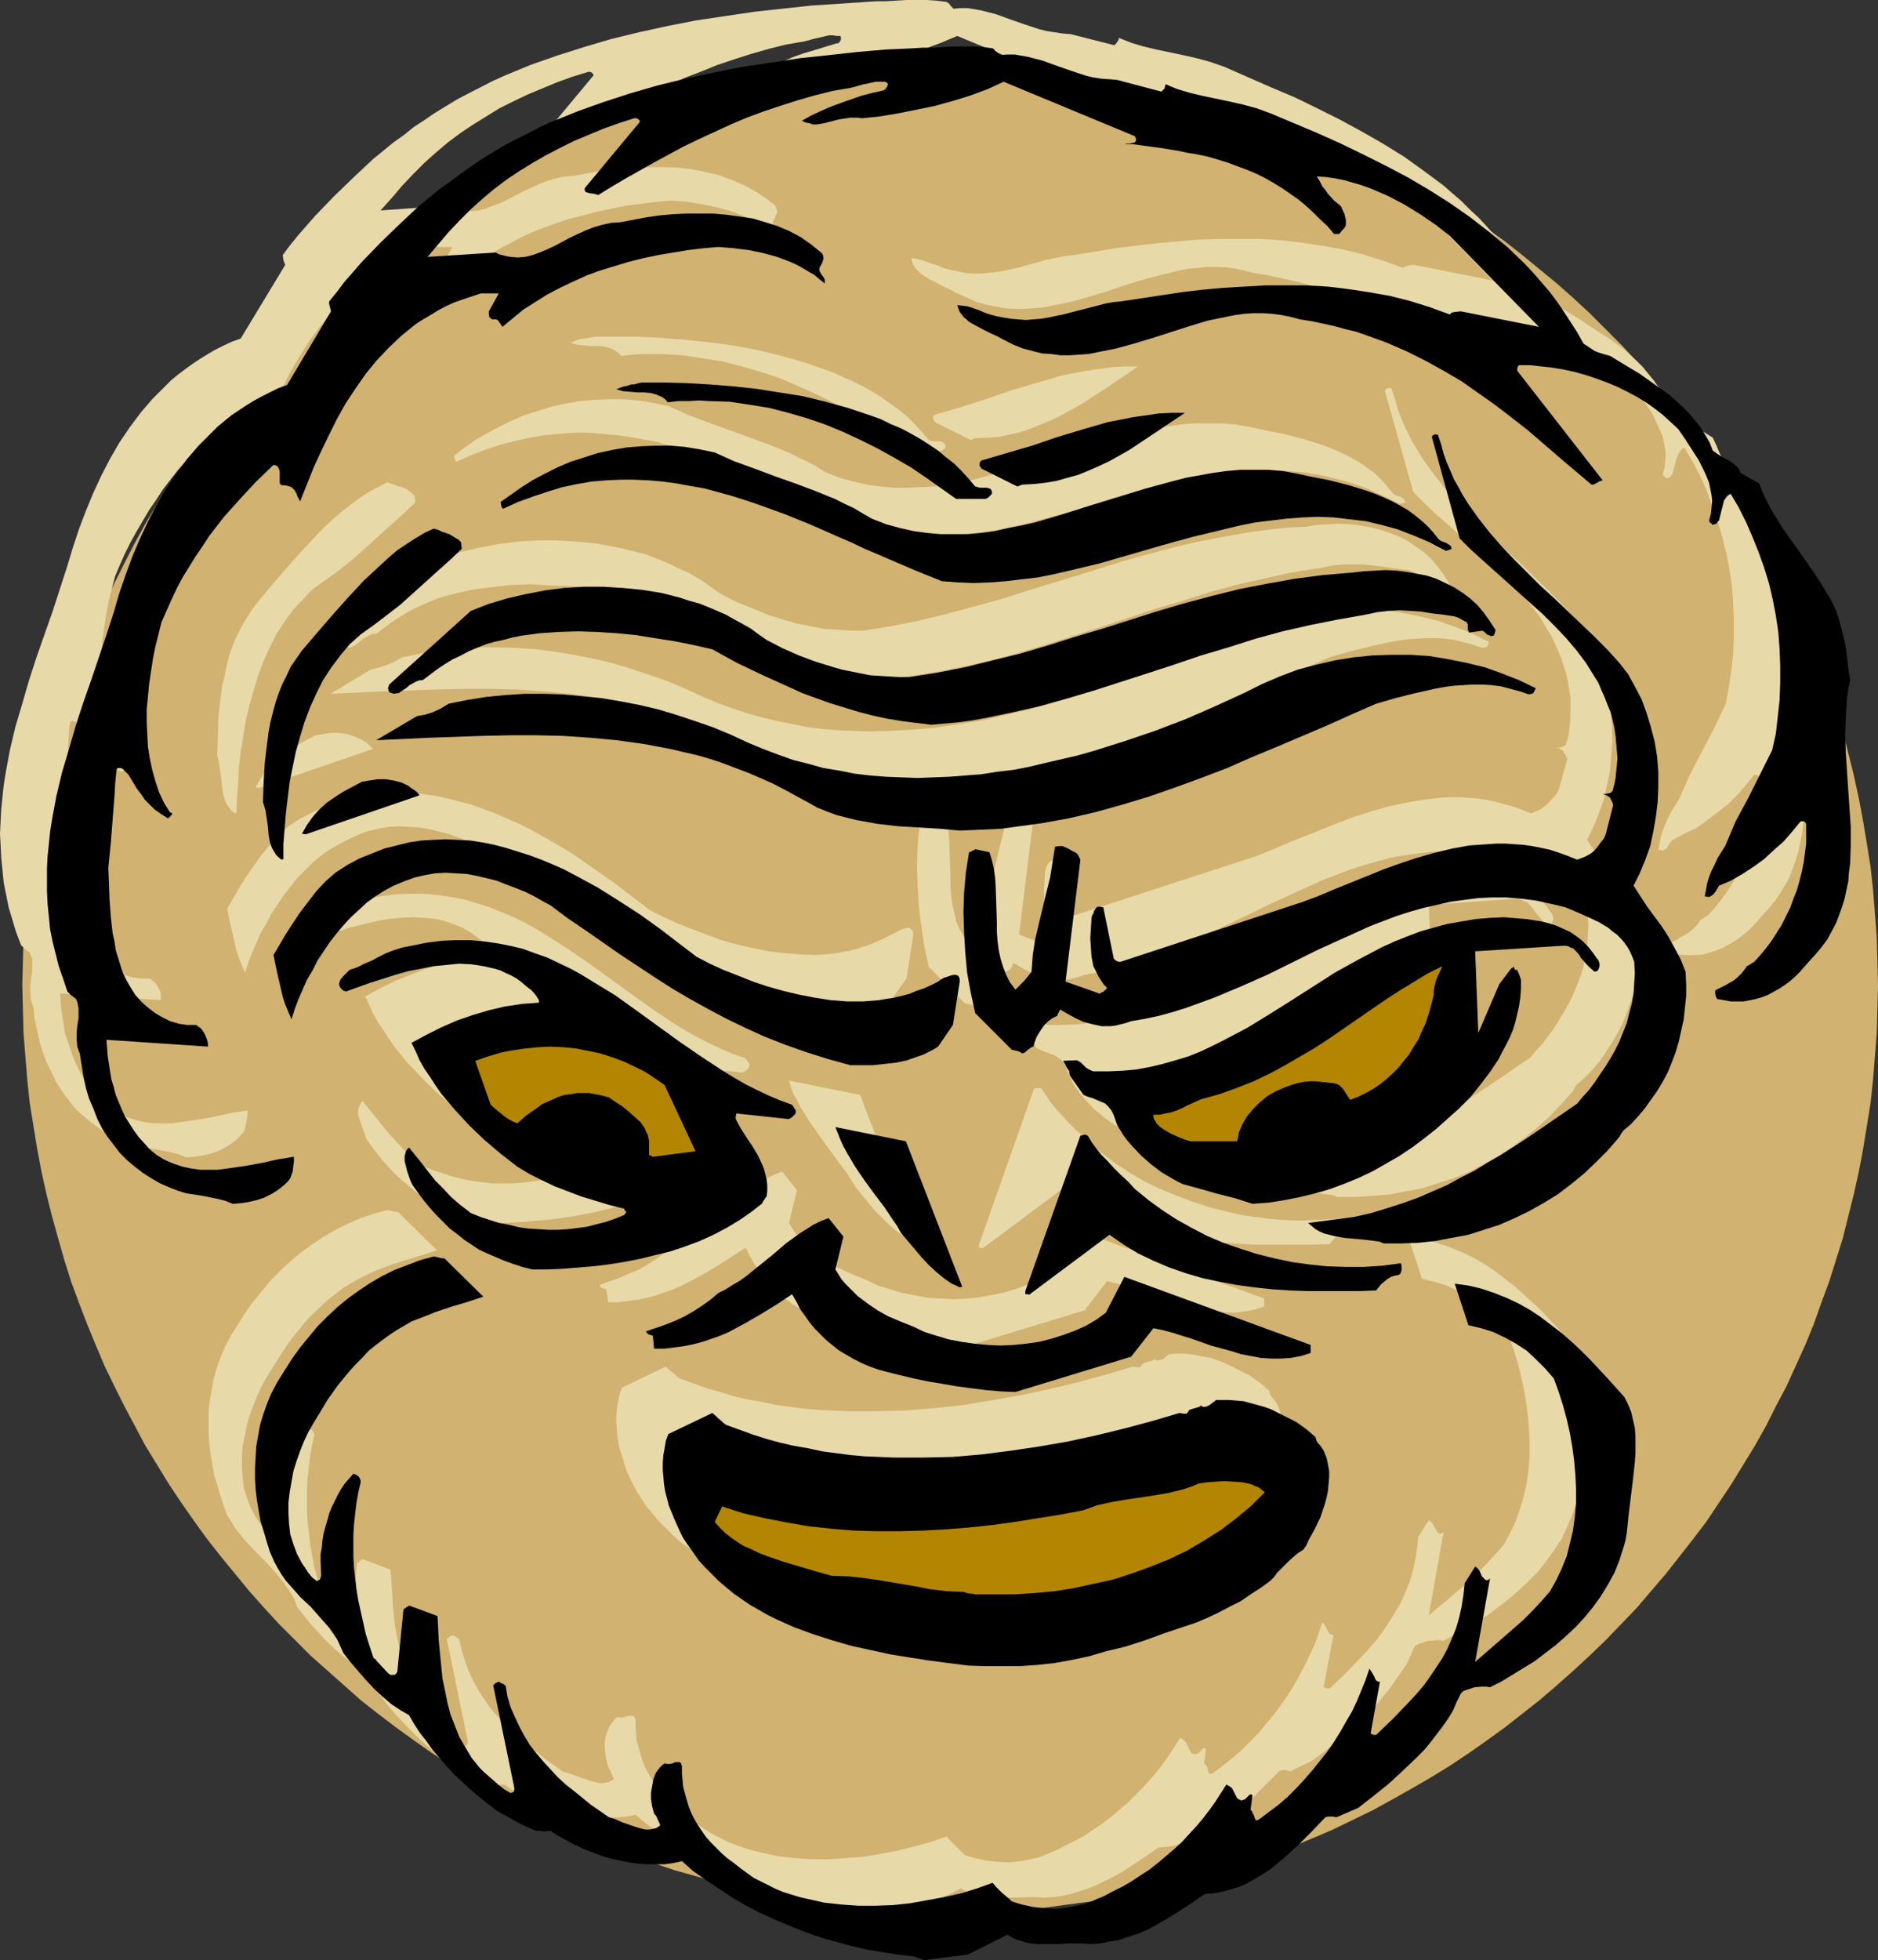
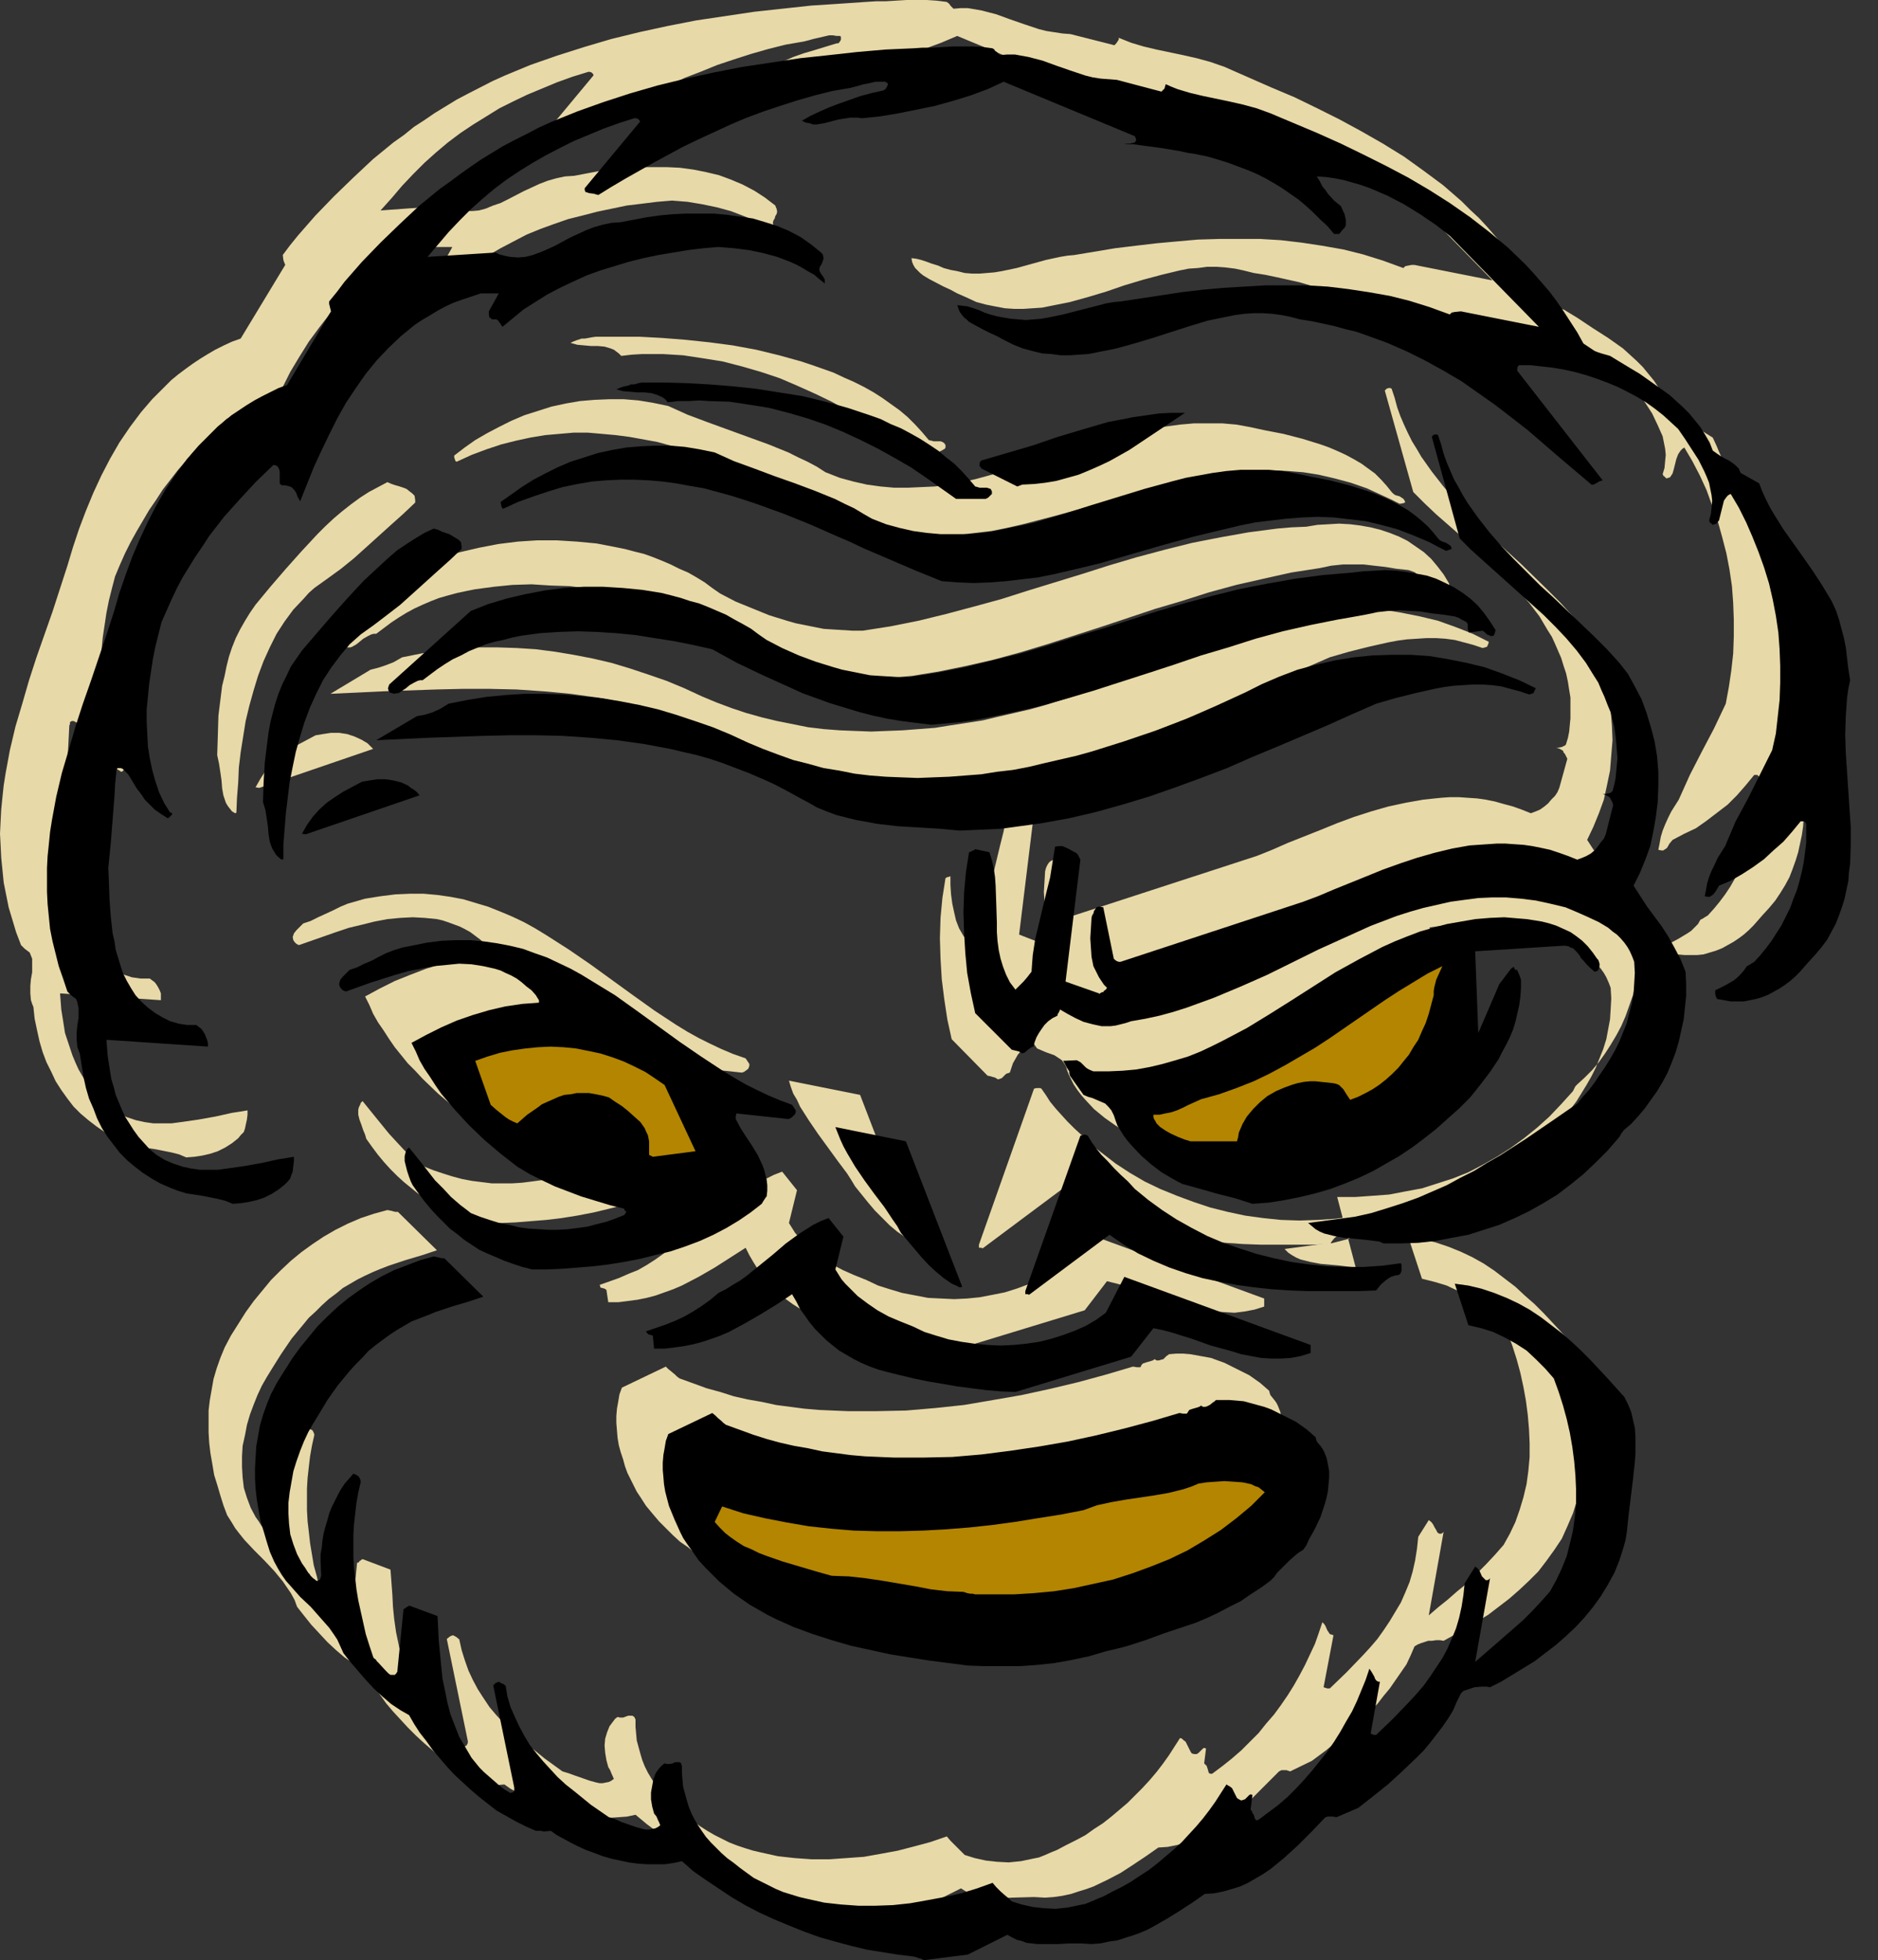
<svg xmlns="http://www.w3.org/2000/svg" xmlns:ns1="http://sodipodi.sourceforge.net/DTD/sodipodi-0.dtd" xmlns:ns2="http://www.inkscape.org/namespaces/inkscape" version="1.0" width="129.766mm" height="135.383mm" id="svg49" ns1:docname="Mask 05.wmf">
  <rect width="100%" height="100%" fill="#333333" stroke="none" />
  <ns1:namedview id="namedview49" pagecolor="#ffffff" bordercolor="#000000" borderopacity="0.25" ns2:showpageshadow="2" ns2:pageopacity="0.0" ns2:pagecheckerboard="0" ns2:deskcolor="#d1d1d1" ns2:document-units="mm" />
  <defs id="defs1">
    <pattern id="WMFhbasepattern" patternUnits="userSpaceOnUse" width="6" height="6" x="0" y="0" />
  </defs>
-   <path style="fill:#d1b270;fill-opacity:1;fill-rule:evenodd;stroke:none" d="m 248.379,14.864 h 6.141 l 6.302,0.323 6.141,0.323 6.141,0.485 5.979,0.808 5.979,0.808 5.979,0.969 5.979,1.131 5.818,1.293 5.818,1.454 5.818,1.616 5.656,1.616 5.656,1.939 5.656,1.939 5.494,2.1 5.494,2.262 5.333,2.262 5.333,2.585 5.333,2.585 5.01,2.747 5.171,2.908 5.01,2.908 5.01,3.07 4.848,3.231 4.848,3.393 4.686,3.393 4.525,3.554 4.525,3.716 4.525,3.716 4.363,3.878 4.202,3.878 4.202,4.201 4.04,4.039 4.04,4.362 3.717,4.362 3.878,4.362 3.555,4.524 3.555,4.685 3.555,4.685 3.232,4.847 3.232,4.847 3.07,4.847 3.07,5.17 2.909,5.009 2.586,5.332 2.747,5.17 2.424,5.332 2.424,5.332 2.262,5.493 1.939,5.493 2.101,5.655 1.778,5.655 1.778,5.655 1.454,5.816 1.454,5.816 1.293,5.978 1.131,5.978 0.97,5.816 0.97,6.14 0.646,5.978 0.485,6.14 0.485,6.301 0.162,6.14 0.162,6.301 -0.162,6.14 -0.162,6.301 -0.485,6.14 -0.485,5.978 -0.646,6.14 -0.97,5.978 -0.97,5.978 -1.131,5.978 -1.293,5.816 -1.454,5.816 -1.454,5.816 -1.778,5.655 -1.778,5.655 -2.101,5.655 -1.939,5.493 -2.262,5.493 -2.424,5.332 -2.424,5.332 -2.747,5.17 -2.586,5.17 -2.909,5.17 -3.07,5.009 -3.07,5.009 -3.232,4.847 -3.232,4.847 -3.555,4.685 -3.555,4.524 -3.555,4.524 -3.878,4.524 -3.717,4.362 -4.04,4.201 -4.04,4.201 -4.202,4.039 -4.202,3.878 -4.363,3.878 -4.525,3.878 -4.525,3.554 -4.525,3.554 -4.686,3.393 -4.848,3.393 -4.848,3.231 -5.01,3.07 -5.01,2.908 -5.171,2.908 -5.01,2.747 -5.333,2.585 -5.333,2.585 -5.333,2.262 -5.494,2.262 -5.494,2.1 -5.656,1.939 -5.656,1.939 -5.656,1.616 -5.818,1.616 -5.818,1.454 -5.818,1.293 -5.979,1.131 -5.979,0.969 -5.979,0.808 -5.979,0.808 -6.141,0.485 -6.141,0.323 -6.302,0.323 h -6.141 -6.302 l -6.141,-0.323 -6.302,-0.323 -5.979,-0.485 -6.141,-0.808 -5.979,-0.808 -5.979,-0.969 -5.979,-1.131 -5.979,-1.293 -5.818,-1.454 -5.656,-1.616 -5.818,-1.616 -5.656,-1.939 -5.494,-1.939 -5.494,-2.1 -5.494,-2.262 -5.494,-2.262 -5.333,-2.585 -5.171,-2.585 -5.171,-2.747 -5.171,-2.908 -5.01,-2.908 -5.01,-3.07 -4.848,-3.231 -4.848,-3.393 -4.686,-3.393 -4.686,-3.554 -4.525,-3.554 -4.363,-3.878 -4.363,-3.878 -4.363,-3.878 -4.04,-4.039 -4.202,-4.201 -3.878,-4.201 -3.878,-4.362 -3.717,-4.524 -3.717,-4.524 -3.555,-4.524 -3.394,-4.685 -3.394,-4.847 -3.232,-4.847 -3.07,-5.009 -3.07,-5.009 -2.747,-5.17 -2.747,-5.17 -2.586,-5.17 -2.586,-5.332 -2.262,-5.332 -2.262,-5.493 -2.101,-5.493 -2.101,-5.655 -1.778,-5.655 -1.616,-5.655 -1.616,-5.816 -1.454,-5.816 -1.293,-5.816 -1.131,-5.978 -0.97,-5.978 -0.97,-5.978 -0.646,-6.14 -0.485,-5.978 -0.485,-6.14 -0.162,-6.301 -0.162,-6.14 0.162,-6.301 0.162,-6.14 0.485,-6.301 0.485,-6.14 0.646,-5.978 0.97,-6.14 0.97,-5.816 1.131,-5.978 1.293,-5.978 1.454,-5.816 1.616,-5.816 1.616,-5.655 1.778,-5.655 2.101,-5.655 2.101,-5.493 2.262,-5.493 2.262,-5.332 2.586,-5.332 2.586,-5.17 2.747,-5.332 2.747,-5.009 3.07,-5.17 3.07,-4.847 3.232,-4.847 3.394,-4.847 3.394,-4.685 3.555,-4.685 3.717,-4.524 3.717,-4.362 3.878,-4.362 3.878,-4.362 4.202,-4.039 4.04,-4.201 4.363,-3.878 4.363,-3.878 4.363,-3.716 4.525,-3.716 4.686,-3.554 4.686,-3.393 4.848,-3.393 4.848,-3.231 5.01,-3.07 5.01,-2.908 5.171,-2.908 5.171,-2.747 5.171,-2.585 5.333,-2.585 5.494,-2.262 5.494,-2.262 5.494,-2.1 5.494,-1.939 5.656,-1.939 5.818,-1.616 5.656,-1.616 5.818,-1.454 5.979,-1.293 5.979,-1.131 5.979,-0.969 5.979,-0.808 6.141,-0.808 5.979,-0.485 6.302,-0.323 6.141,-0.323 z" id="path1" />
  <path style="fill:#e8d9a8;fill-opacity:1;fill-rule:evenodd;stroke:none" d="m 229.149,499.566 11.474,-1.454 10.342,-5.17 v 0 l 1.293,0.808 1.131,0.485 1.293,0.485 1.293,0.162 1.293,0.323 1.293,0.162 2.909,0.162 2.747,-0.162 5.818,-0.162 2.909,0.162 2.262,-0.162 2.262,-0.323 2.262,-0.485 1.939,-0.646 2.101,-0.646 1.778,-0.646 3.717,-1.777 3.394,-1.777 3.232,-2.1 3.394,-2.262 3.232,-2.262 2.424,-0.162 2.424,-0.485 2.262,-0.646 2.101,-0.808 2.101,-0.808 1.939,-1.131 1.939,-1.131 1.778,-1.293 1.939,-1.454 1.778,-1.454 3.555,-3.231 3.555,-3.554 1.778,-1.777 1.939,-1.939 0.646,-0.323 h 0.646 0.646 l 0.97,0.323 5.656,-2.747 3.717,-2.747 3.878,-3.231 3.878,-3.393 3.878,-3.716 1.778,-1.777 1.616,-2.1 1.616,-1.939 1.454,-2.1 1.454,-2.1 1.454,-2.1 1.131,-2.424 0.97,-2.262 0.808,-0.485 0.808,-0.323 0.97,-0.323 0.97,-0.323 h 0.97 l 1.131,-0.162 h 0.97 l 0.97,0.162 2.909,-1.616 2.909,-1.616 2.909,-1.777 2.909,-1.777 2.747,-2.1 2.747,-2.1 2.586,-2.262 2.586,-2.424 2.424,-2.424 2.101,-2.747 2.101,-2.908 1.939,-2.908 1.454,-3.231 1.454,-3.393 1.131,-3.554 0.485,-1.777 0.323,-1.939 0.485,-4.524 0.485,-4.524 0.646,-4.685 0.646,-4.524 v -2.262 l 0.162,-2.1 -0.162,-2.262 -0.162,-2.262 -0.323,-2.1 -0.646,-1.939 -0.808,-2.1 -0.97,-1.939 -4.363,-4.847 -4.525,-4.847 -2.424,-2.424 -2.586,-2.262 -2.424,-2.262 -2.747,-2.1 -2.747,-2.1 -2.909,-1.939 -2.909,-1.616 -3.07,-1.454 -3.232,-1.293 -3.394,-1.131 -3.394,-0.808 -3.555,-0.485 3.555,10.825 3.232,0.808 3.232,0.969 3.07,1.454 2.909,1.616 2.747,1.939 2.424,2.1 2.424,2.424 2.262,2.747 1.293,3.393 1.131,3.554 0.97,3.554 0.808,3.716 0.646,3.554 0.485,3.716 0.323,3.716 0.162,3.716 v 3.554 l -0.323,3.554 -0.485,3.554 -0.808,3.393 -0.97,3.231 -1.131,3.231 -1.454,3.07 -1.616,2.908 -2.262,2.585 -2.424,2.585 -2.424,2.424 -2.424,2.424 -2.586,2.1 -2.586,2.262 -2.424,1.939 -2.424,2.1 3.878,-21.812 -0.323,0.323 -0.323,0.162 h -0.323 -0.162 l -0.485,-0.323 -0.323,-0.646 -0.485,-0.808 -0.323,-0.646 -0.485,-0.646 -0.646,-0.485 -2.747,4.362 -0.323,3.07 -0.485,3.07 -0.646,2.908 -0.808,2.747 -1.131,2.747 -1.131,2.585 -1.454,2.424 -1.454,2.424 -1.616,2.424 -1.616,2.262 -1.939,2.262 -1.939,2.1 -4.202,4.362 -4.363,4.201 h -0.646 l -0.97,-0.323 2.586,-13.572 -0.485,-0.162 -0.485,-0.162 -0.323,-0.485 -0.323,-0.485 -0.485,-1.131 -0.323,-0.485 -0.485,-0.485 -0.97,2.908 -0.97,2.747 -1.293,2.747 -1.293,2.747 -1.454,2.747 -1.454,2.585 -1.616,2.585 -1.778,2.585 -1.778,2.424 -2.101,2.424 -1.939,2.424 -2.262,2.262 -2.262,2.262 -2.424,2.1 -2.424,1.939 -2.586,1.939 -0.323,0.162 h -0.162 l -0.485,-0.162 -0.162,-0.323 -0.162,-0.646 -0.323,-0.969 -0.323,-0.323 -0.323,-0.323 0.485,-3.878 -0.485,-0.162 -0.323,0.162 -0.485,0.485 -0.646,0.646 -0.485,0.323 h -0.646 l -0.646,-0.162 -0.323,-0.485 -0.323,-0.646 -0.323,-0.646 -0.323,-0.646 -0.323,-0.646 -0.646,-0.485 -0.323,-0.323 -0.485,-0.162 -1.454,2.262 -1.454,2.262 -1.616,2.262 -1.616,2.1 -1.778,2.1 -1.939,2.1 -1.939,1.939 -1.939,1.939 -2.101,1.777 -2.101,1.777 -2.262,1.777 -2.262,1.454 -2.262,1.616 -2.424,1.293 -2.586,1.293 -2.424,1.293 -1.616,0.646 -1.454,0.646 -1.616,0.646 -1.616,0.323 -3.07,0.646 -3.232,0.323 -3.07,-0.162 -2.909,-0.323 -2.909,-0.646 -2.586,-0.808 -0.808,-0.808 -0.646,-0.646 -1.293,-1.293 -0.97,-0.969 -0.97,-1.131 -4.202,1.454 -4.202,1.131 -4.363,1.131 -4.363,0.808 -4.525,0.808 -4.525,0.323 -4.525,0.323 h -4.525 l -4.525,-0.323 -4.363,-0.485 -4.363,-0.969 -2.101,-0.485 -2.101,-0.646 -1.939,-0.646 -2.101,-0.808 -1.939,-0.969 -1.939,-0.969 -1.939,-1.131 -1.778,-1.131 -1.778,-1.293 -1.616,-1.293 -1.616,-1.293 -1.616,-1.293 -1.454,-1.454 -1.293,-1.293 -1.293,-1.616 -1.131,-1.454 -0.97,-1.454 -0.97,-1.616 -0.808,-1.616 -0.646,-1.616 -0.485,-1.616 -0.485,-1.777 -0.485,-1.777 -0.162,-1.777 -0.162,-1.777 v -1.939 l -0.162,-0.323 -0.162,-0.323 -0.485,-0.323 h -0.485 -0.646 l -1.293,0.485 h -0.808 l -0.646,-0.162 -0.646,0.485 -0.485,0.646 -0.97,1.293 -0.646,1.616 -0.485,1.616 -0.162,1.777 0.162,1.939 0.323,1.939 0.485,1.777 0.485,0.808 0.323,0.808 0.646,1.454 -0.646,0.485 -0.646,0.323 -0.808,0.162 -0.808,0.162 h -0.808 l -0.808,-0.162 -1.778,-0.485 -3.717,-1.293 -1.778,-0.646 -1.616,-0.485 -4.686,-3.393 -4.363,-3.554 -2.262,-1.777 -2.101,-1.939 -1.939,-1.939 -1.939,-2.1 -1.778,-2.1 -1.616,-2.424 -1.454,-2.262 -1.293,-2.424 -1.131,-2.424 -0.97,-2.747 -0.808,-2.585 -0.646,-2.908 h -0.162 l -0.323,-0.323 -0.485,-0.323 -0.646,-0.323 -0.485,0.162 -0.323,0.162 -0.808,0.646 5.494,26.659 v 0.485 l -0.162,0.323 -0.162,0.323 -0.323,0.162 -0.162,0.162 -1.616,-0.969 -1.454,-1.131 -1.454,-0.969 -1.293,-1.293 -1.293,-1.131 -1.131,-1.131 -1.939,-2.585 -1.778,-2.585 -1.616,-2.908 -1.293,-2.747 -0.97,-3.07 -0.808,-3.07 -0.646,-3.231 -0.646,-3.07 -0.485,-3.393 -0.323,-3.231 -0.162,-3.231 -0.485,-6.463 -7.272,-2.747 -0.323,0.162 -0.162,0.162 -0.323,0.162 -0.162,0.323 -0.485,0.162 -1.616,16.318 -0.323,0.485 -0.323,0.162 -0.323,0.162 h -0.485 l -0.323,-0.162 -0.485,-0.162 -0.808,-0.808 -1.778,-1.939 -0.485,-0.485 -0.323,-0.485 -0.485,-0.323 -0.162,-0.323 -1.131,-3.07 -0.808,-2.908 -0.646,-2.908 -0.808,-2.908 -0.485,-2.908 -0.485,-2.908 -0.323,-2.908 -0.323,-2.747 -0.162,-2.908 v -2.747 -2.908 l 0.162,-2.747 0.323,-2.908 0.323,-2.747 0.485,-2.747 0.646,-2.908 -0.162,-0.485 -0.323,-0.646 -0.646,-0.323 -0.808,-0.485 -1.131,1.293 -1.131,1.293 -0.97,1.454 -0.808,1.454 -0.808,1.616 -0.808,1.616 -0.646,1.616 -0.485,1.777 -0.485,1.616 -0.485,1.939 -0.323,1.777 -0.323,1.777 -0.162,1.939 v 1.777 l 0.162,3.878 -0.162,0.485 -0.323,0.323 -0.162,0.162 -0.162,0.162 h -0.485 l -0.485,-0.162 -0.485,-0.485 -0.808,-1.131 -0.323,-0.323 -0.808,-1.293 -0.808,-1.131 -1.293,-2.424 -0.97,-2.585 -0.808,-2.585 -0.323,-2.747 -0.162,-2.747 v -2.747 l 0.162,-2.747 0.646,-2.908 0.485,-2.585 0.808,-2.747 0.97,-2.585 0.97,-2.424 1.131,-2.424 1.293,-2.262 1.293,-2.1 2.424,-3.878 2.747,-4.039 3.07,-3.716 1.454,-1.777 1.778,-1.616 1.616,-1.616 1.778,-1.616 1.939,-1.454 1.778,-1.454 1.939,-1.131 1.939,-1.131 1.939,-0.969 2.101,-0.969 1.939,-0.808 2.101,-0.808 4.363,-1.454 4.363,-1.293 1.939,-0.646 1.939,-0.646 -10.181,-10.017 h -0.646 l -0.646,-0.162 -0.646,-0.162 -0.808,-0.162 -3.555,0.969 -3.394,1.131 -3.394,1.454 -3.232,1.616 -3.07,1.777 -2.909,1.939 -2.909,2.1 -2.747,2.262 -2.586,2.424 -2.586,2.585 -2.262,2.747 -2.262,2.747 -2.101,2.908 -1.939,3.07 -1.939,3.07 -1.616,3.07 -1.131,2.747 -0.97,2.747 -0.808,2.747 -0.485,2.747 -0.485,2.747 -0.323,2.747 v 2.747 2.908 l 0.162,2.747 0.323,2.747 0.485,2.747 0.485,2.908 0.808,2.585 0.808,2.747 0.808,2.585 0.97,2.585 1.131,1.777 0.97,1.616 1.131,1.454 1.293,1.616 2.586,2.747 2.586,2.585 2.586,2.747 2.262,2.747 2.101,3.07 0.97,1.777 0.646,1.777 1.778,2.262 1.939,2.424 2.101,2.262 2.101,2.262 2.262,2.1 2.262,1.939 2.424,1.616 2.262,1.293 1.454,2.262 1.454,2.262 1.616,2.262 1.616,2.262 1.778,2.1 1.939,2.1 1.939,2.1 2.101,2.1 2.101,1.939 2.262,1.939 2.262,1.777 2.262,1.616 2.586,1.616 2.424,1.454 2.586,1.293 2.747,1.131 h 1.293 l 0.808,0.162 1.778,-0.162 1.616,1.131 1.778,0.969 1.778,0.969 1.939,0.969 2.101,0.969 2.262,0.808 2.101,0.808 2.262,0.646 2.262,0.485 2.262,0.485 2.424,0.323 2.262,0.162 h 2.424 l 2.262,-0.162 2.262,-0.162 2.262,-0.485 2.909,2.424 3.232,2.424 3.232,2.262 3.555,2.262 3.555,1.939 3.717,2.1 3.878,1.777 3.878,1.616 4.04,1.616 4.04,1.454 4.04,1.131 4.04,1.131 4.202,0.969 4.04,0.808 4.04,0.646 4.04,0.323 0.646,0.162 0.323,0.162 0.808,0.162 z" id="path2" />
  <path style="fill:#e8d9a8;fill-opacity:1;fill-rule:evenodd;stroke:none" d="m 352.126,450.772 5.979,-6.624 z" id="path3" />
  <path style="fill:#e8d9a8;fill-opacity:1;fill-rule:evenodd;stroke:none" d="m 240.622,422.66 4.525,0.162 h 4.525 l 4.525,-0.162 4.525,-0.162 4.525,-0.485 4.525,-0.808 4.525,-0.969 4.363,-1.293 2.747,-0.646 2.586,-0.646 5.01,-1.616 4.848,-1.777 4.848,-1.616 3.232,-1.131 3.232,-1.293 2.909,-1.454 3.07,-1.454 2.747,-1.616 2.586,-1.616 5.333,-3.393 0.808,-0.969 0.97,-1.131 1.939,-2.424 1.131,-1.131 1.293,-0.969 1.131,-0.808 1.131,-0.808 0.646,-1.131 0.808,-1.454 1.616,-2.908 1.454,-3.07 1.131,-3.393 0.485,-1.616 0.323,-1.777 0.162,-1.777 0.162,-1.777 v -1.616 l -0.323,-1.616 -0.323,-1.777 -0.646,-1.616 -0.323,-0.646 -0.323,-0.485 -0.646,-0.808 -0.646,-0.808 -0.162,-0.485 -0.162,-0.646 -2.424,-2.1 -2.747,-1.939 -3.232,-1.616 -3.232,-1.616 -1.778,-0.646 -1.778,-0.646 -1.778,-0.323 -1.778,-0.323 -1.778,-0.323 -1.939,-0.162 h -1.778 l -1.939,0.162 -0.162,0.162 -0.485,0.323 -0.808,0.808 -0.646,0.162 -0.485,0.162 h -0.646 l -0.485,-0.323 -0.485,0.323 -0.485,0.162 -1.131,0.323 -0.485,0.162 -0.485,0.162 -0.323,0.323 -0.323,0.646 h -0.97 l -0.97,-0.162 -7.11,2.1 -7.11,1.939 -7.434,1.777 -7.434,1.616 -7.434,1.293 -7.595,1.293 -7.595,0.808 -7.595,0.646 -7.595,0.162 h -7.595 l -3.878,-0.162 -3.717,-0.162 -3.717,-0.323 -7.434,-0.969 -3.717,-0.808 -3.717,-0.646 -3.555,-0.808 -3.555,-1.131 -3.555,-0.969 -3.555,-1.293 -3.555,-1.293 -0.646,-0.485 -0.485,-0.485 -0.97,-0.808 -0.808,-0.646 -0.646,-0.646 -11.474,5.493 -0.646,1.777 -0.323,1.939 -0.323,1.777 -0.162,1.939 v 1.777 l 0.162,1.939 0.162,1.939 0.323,1.939 0.485,1.777 0.646,1.939 0.485,1.777 0.646,1.777 1.616,3.231 0.808,1.616 0.97,1.454 1.454,2.262 1.616,1.939 1.778,2.1 1.778,1.777 1.778,1.777 1.939,1.777 2.101,1.454 1.939,1.616 2.101,1.293 2.262,1.293 2.262,1.293 2.262,1.131 4.686,2.1 4.848,1.939 5.01,1.616 5.01,1.293 5.171,1.131 5.171,1.131 5.171,0.808 5.01,0.808 5.01,0.646 z" id="path4" />
  <path style="fill:#e8d9a8;fill-opacity:1;fill-rule:evenodd;stroke:none" d="m 242.561,403.918 5.171,0.162 h 5.01 l 5.171,-0.323 5.171,-0.485 5.171,-0.808 5.171,-1.131 5.171,-1.131 5.01,-1.616 4.848,-1.777 4.848,-1.939 4.686,-2.262 4.363,-2.585 4.363,-2.747 4.04,-3.07 1.939,-1.616 3.717,-3.393 1.616,-1.777 -0.646,-0.646 -0.808,-0.646 -0.97,-0.323 -0.97,-0.485 -2.262,-0.485 -2.262,-0.323 h -2.424 -2.424 l -2.262,0.323 -2.101,0.323 -1.939,0.808 -1.939,0.646 -3.878,0.969 -3.878,0.646 -3.717,0.485 -3.717,0.646 -3.717,0.485 -3.717,0.969 -1.778,0.646 -1.778,0.646 -5.818,1.131 -6.141,0.969 -5.979,0.969 -5.979,0.808 -6.141,0.646 -5.979,0.485 -5.979,0.323 -5.979,0.162 h -5.979 l -5.979,-0.162 -5.818,-0.485 -5.818,-0.646 -5.818,-0.808 -5.656,-1.293 -5.656,-1.293 -5.494,-1.777 -2.101,4.039 1.293,1.454 1.293,1.293 1.616,1.293 1.616,1.131 1.778,1.131 1.939,0.808 1.939,0.969 2.101,0.808 4.202,1.454 4.363,1.293 4.363,1.293 4.04,1.293 4.525,0.162 4.363,0.323 4.363,0.646 8.565,1.454 4.202,0.646 4.202,0.485 4.202,0.323 0.97,0.323 h 0.808 l 0.646,0.162 z" id="path5" />
  <path style="fill:#e8d9a8;fill-opacity:1;fill-rule:evenodd;stroke:none" d="m 253.065,351.247 30.219,-9.209 5.818,-7.594 2.586,0.646 2.424,0.646 4.848,1.616 5.171,1.777 5.333,1.454 2.424,0.808 2.747,0.485 2.586,0.485 2.586,0.162 2.586,0.162 2.586,-0.323 2.586,-0.485 2.586,-0.808 v -2.1 l -48.48,-17.772 -5.01,9.209 -2.586,1.777 -2.586,1.616 -2.909,1.454 -3.07,1.131 -3.07,0.969 -3.232,0.646 -3.394,0.646 -3.232,0.323 -3.394,0.162 -3.394,-0.162 -3.394,-0.162 -3.394,-0.646 -3.394,-0.646 -3.232,-0.969 -3.07,-0.969 -3.07,-1.454 -3.232,-1.293 -2.909,-1.293 -3.07,-1.616 -2.586,-1.777 -2.586,-1.939 -2.262,-2.1 -0.97,-1.131 -0.97,-1.131 -0.808,-1.293 -0.808,-1.293 2.101,-8.563 -3.878,-4.847 -2.101,0.808 -1.939,0.969 -1.778,1.131 -1.778,1.131 -3.555,2.585 -3.394,2.908 -3.394,2.747 -3.394,2.747 -1.778,1.293 -1.778,1.131 -1.939,1.131 -1.939,0.969 -2.101,1.777 -2.262,1.616 -2.262,1.454 -2.262,1.293 -2.424,0.969 -2.586,1.131 -5.01,1.777 0.162,0.323 v 0.323 l 0.485,0.162 0.646,0.162 0.485,0.323 0.485,3.231 h 2.586 l 2.586,-0.323 2.424,-0.323 2.424,-0.485 2.424,-0.646 2.262,-0.808 2.262,-0.808 2.262,-0.969 4.363,-2.262 4.202,-2.424 4.04,-2.585 4.04,-2.585 0.97,1.939 1.131,1.939 1.131,1.777 1.293,1.777 1.293,1.616 1.454,1.454 1.616,1.454 1.616,1.454 1.778,1.293 1.778,1.131 1.939,1.131 2.101,0.969 2.101,0.969 2.424,0.808 2.424,0.646 2.586,0.646 4.04,0.969 3.878,0.808 3.878,0.646 3.717,0.646 3.717,0.485 3.878,0.485 3.717,0.323 z" id="path6" />
  <path style="fill:#e8d9a8;fill-opacity:1;fill-rule:evenodd;stroke:none" d="m 256.621,325.881 21.008,-15.672 3.717,2.585 3.878,2.262 3.878,1.939 4.202,1.777 4.202,1.454 4.363,1.293 4.525,0.969 4.525,0.808 4.525,0.646 4.525,0.485 4.686,0.323 4.525,0.162 h 4.525 4.686 4.525 l 4.363,-0.162 1.131,-1.454 1.293,-1.131 0.646,-0.485 0.97,-0.323 0.808,-0.323 0.97,-0.323 0.162,-0.162 0.323,-0.162 0.162,-0.808 0.162,-0.969 -0.162,-1.131 -4.848,0.646 -4.686,0.323 -4.848,0.162 -4.848,-0.162 -4.686,-0.485 -4.686,-0.646 -4.525,-0.969 -4.525,-1.131 -4.363,-1.454 -4.363,-1.616 -4.363,-1.777 -4.04,-1.939 -3.878,-2.262 -3.717,-2.424 -3.555,-2.747 -3.555,-2.747 -1.778,-1.939 -1.939,-1.777 -1.778,-1.777 -1.616,-1.777 -1.454,-1.616 -1.454,-1.777 -1.131,-1.777 -1.131,-1.616 -0.323,-0.162 h -0.485 -0.485 l -0.646,0.162 -14.382,40.715 v 0.485 0.162 0.162 h 0.162 0.323 0.162 z" id="path7" />
  <path style="fill:#e8d9a8;fill-opacity:1;fill-rule:evenodd;stroke:none" d="m 238.521,323.942 0.646,-0.323 -14.544,-37.807 -18.584,-3.716 0.485,1.616 0.646,1.777 0.97,1.616 0.808,1.777 1.131,1.777 1.131,1.777 2.424,3.554 2.586,3.554 2.586,3.554 2.424,3.231 1.131,1.777 0.97,1.616 3.394,4.201 1.778,2.1 1.939,1.939 1.939,1.939 1.939,1.616 2.101,1.454 1.131,0.485 z" id="path8" />
  <path style="fill:#e8d9a8;fill-opacity:1;fill-rule:evenodd;stroke:none" d="m 126.856,319.257 h 3.878 l 3.878,-0.162 4.04,-0.323 4.04,-0.323 4.04,-0.485 4.04,-0.646 4.202,-0.808 4.04,-0.969 3.878,-0.969 3.878,-1.293 3.717,-1.454 3.717,-1.616 3.394,-1.777 3.394,-1.939 3.07,-2.1 2.747,-2.262 0.808,-1.293 0.323,-0.485 0.162,-0.162 v 0 l 0.162,-1.454 v -1.454 l -0.162,-1.454 -0.323,-1.293 -0.323,-1.293 -0.485,-1.293 -1.131,-2.424 -1.454,-2.424 -1.616,-2.262 -1.454,-2.424 -1.293,-2.424 v -0.485 l 0.162,-0.969 13.574,1.454 0.485,-0.162 0.485,-0.323 0.646,-0.485 0.162,-0.323 0.162,-0.485 v -0.485 l -0.323,-0.485 -0.646,-0.969 -3.232,-1.131 -3.07,-1.293 -3.07,-1.454 -2.909,-1.454 -2.909,-1.616 -2.909,-1.777 -5.656,-3.716 -5.656,-4.039 -11.15,-8.078 -5.656,-3.878 -5.818,-3.716 -2.909,-1.777 -2.909,-1.616 -3.07,-1.454 -3.07,-1.293 -3.232,-1.293 -3.232,-0.969 -3.232,-0.969 -3.394,-0.646 -3.394,-0.485 -3.555,-0.323 h -3.717 l -3.717,0.162 -3.878,0.485 -4.04,0.646 -2.262,0.646 -2.262,0.646 -1.939,0.808 -1.939,0.969 -3.878,1.777 -1.939,0.969 -1.939,0.646 -1.778,1.777 -0.646,0.808 -0.162,0.485 -0.162,0.485 0.162,0.808 0.323,0.485 0.485,0.485 0.646,0.323 6.464,-2.262 3.232,-1.131 3.394,-1.131 3.394,-0.808 3.232,-0.808 3.394,-0.646 3.394,-0.323 3.232,-0.162 3.07,0.162 3.232,0.323 1.454,0.323 1.454,0.485 3.07,1.131 1.293,0.646 1.454,0.808 1.293,0.969 1.293,0.969 1.293,1.131 1.131,1.293 0.323,0.323 0.162,0.485 0.162,0.646 0.162,0.646 h -2.262 l -2.101,0.162 -4.363,0.646 -4.202,0.969 -4.363,1.293 -4.202,1.616 -4.04,1.616 -3.878,1.939 -3.878,2.1 1.131,2.262 0.97,2.262 1.293,2.262 1.454,2.1 1.454,2.262 1.454,2.1 3.394,4.201 1.939,1.939 1.939,2.1 4.04,3.878 4.202,3.554 4.363,3.393 3.07,1.939 3.394,1.616 3.232,1.454 3.555,1.454 3.555,1.293 3.555,1.131 3.717,1.131 3.878,0.969 v 0.323 l 0.162,0.162 0.162,0.162 h 0.162 v 0 0.162 l -0.162,0.323 -0.323,0.485 -2.424,0.969 -2.262,0.808 -2.586,0.646 -2.424,0.646 -2.424,0.323 -2.586,0.323 -2.586,0.162 h -2.586 -2.586 l -2.586,-0.323 -2.586,-0.323 -2.586,-0.485 -2.424,-0.646 -2.586,-0.808 -2.424,-0.808 -2.424,-0.969 -1.454,-1.131 -1.293,-0.969 -2.424,-2.1 -2.101,-2.262 -1.939,-2.1 -3.555,-4.362 -3.394,-4.201 -0.485,0.485 -0.162,0.485 -0.323,0.646 -0.162,0.646 v 1.293 l 0.323,1.293 0.485,1.293 0.485,1.454 0.485,1.131 0.323,1.131 1.616,2.262 1.454,1.939 1.616,1.939 1.616,1.777 1.778,1.777 1.778,1.616 1.778,1.454 1.778,1.454 1.939,1.293 2.101,1.131 2.101,1.131 2.101,0.969 2.262,0.969 2.262,0.808 2.424,0.808 z" id="path9" />
-   <path style="fill:#e8d9a8;fill-opacity:1;fill-rule:evenodd;stroke:none" d="m 349.217,312.471 h 4.686 l 4.525,-0.323 4.363,-0.323 4.202,-0.808 4.363,-0.808 4.04,-1.293 4.04,-1.293 4.04,-1.616 3.717,-1.939 3.717,-2.1 3.555,-2.262 3.555,-2.585 3.394,-2.747 3.232,-2.908 3.07,-3.231 3.07,-3.393 0.323,-0.646 0.323,-0.646 0.323,-0.323 0.162,-0.162 1.939,-1.777 1.939,-1.939 1.778,-2.1 1.616,-2.262 1.454,-2.262 1.454,-2.424 1.293,-2.424 1.131,-2.585 0.97,-2.747 0.97,-2.747 0.646,-2.908 0.485,-2.908 0.323,-3.07 0.323,-3.07 v -3.07 l -0.162,-3.07 -0.646,-1.777 -0.808,-1.616 -1.454,-3.07 -1.616,-2.908 -1.778,-2.585 -1.778,-2.747 -1.939,-2.424 -1.778,-2.585 -1.778,-2.747 1.616,-3.393 1.454,-3.554 1.293,-3.554 0.808,-3.716 0.808,-3.878 0.323,-4.039 0.323,-3.878 -0.162,-3.878 -0.323,-4.039 -0.646,-3.878 -0.97,-3.716 -0.97,-3.716 -1.454,-3.554 -1.616,-3.393 -2.101,-3.231 -0.97,-1.454 -1.131,-1.454 -3.232,-3.554 -3.394,-3.393 -6.949,-6.786 -3.555,-3.231 -3.555,-3.231 -3.394,-3.393 -3.394,-3.393 -3.394,-3.393 -3.07,-3.716 -2.909,-3.716 -2.747,-3.878 -1.131,-1.939 -1.293,-2.1 -1.131,-2.262 -0.97,-2.1 -0.97,-2.262 -0.808,-2.262 -0.646,-2.424 -0.808,-2.424 -0.323,-0.162 h -0.485 l -0.485,0.162 -0.485,0.485 7.434,26.497 2.909,2.908 3.07,2.908 6.464,5.655 6.302,5.655 3.232,2.908 2.909,2.908 2.909,3.07 2.586,3.07 2.586,3.393 2.101,3.554 1.131,1.777 0.808,1.777 1.616,3.716 0.646,2.1 0.646,1.939 0.485,2.262 0.323,2.1 0.323,1.939 v 1.777 3.716 l -0.162,1.616 -0.162,1.777 -0.323,1.616 -0.485,1.616 -0.162,0.323 -0.323,0.162 -0.646,0.323 -0.808,0.162 h -0.646 l 0.97,0.323 0.808,0.485 0.162,0.485 0.323,0.323 0.323,0.646 0.323,0.646 -2.101,7.594 -0.485,1.131 -0.646,0.969 -0.97,0.969 -0.808,0.969 -0.97,0.808 -1.131,0.808 -1.131,0.485 -1.293,0.485 -2.424,-0.969 -2.262,-0.808 -2.424,-0.646 -2.262,-0.646 -2.424,-0.485 -2.262,-0.323 -2.424,-0.162 -2.262,-0.162 h -2.424 l -2.262,0.162 -4.686,0.485 -4.525,0.808 -4.525,0.969 -4.525,1.293 -4.525,1.454 -4.363,1.616 -4.363,1.777 -8.565,3.393 -4.04,1.777 -4.04,1.616 -47.672,15.51 h -0.323 l -0.646,-0.162 -0.485,-0.162 -0.485,-0.485 -2.586,-13.41 -0.646,-0.162 h -0.646 l -0.485,0.323 -0.323,0.323 -0.323,0.485 -0.323,0.646 -0.162,0.485 -0.162,0.646 -0.162,2.747 -0.162,2.585 0.162,2.585 0.162,2.262 0.485,2.262 0.485,1.131 0.485,1.131 0.485,0.969 1.293,1.777 0.808,0.808 -0.323,0.646 -0.323,0.162 -0.323,0.323 h -0.323 l -0.808,0.485 -8.726,-3.393 3.878,-31.667 -0.323,-0.646 -0.323,-0.646 -0.646,-0.485 -0.485,-0.485 -1.454,-0.646 -1.616,-0.646 h -0.808 -0.97 l -0.485,4.039 -0.808,4.201 -0.97,3.878 -0.97,4.039 -0.97,4.039 -0.97,4.201 -0.646,4.039 -0.162,2.262 -0.162,2.1 -0.646,0.646 -0.485,0.808 -0.97,0.969 -0.97,1.131 -1.131,1.131 -1.454,-1.939 -1.131,-1.939 -0.808,-2.1 -0.485,-2.1 -0.485,-2.262 -0.323,-2.424 -0.162,-2.424 v -2.262 l -0.162,-4.847 -0.162,-4.847 -0.162,-2.262 -0.323,-2.262 -0.485,-2.1 -0.808,-2.1 -3.555,-0.808 -0.323,0.323 h -0.162 -0.162 v 0.162 h -0.162 -0.323 l -0.485,0.323 -0.808,5.17 -0.485,5.17 -0.162,5.332 0.162,5.332 0.323,5.332 0.646,5.17 0.808,5.332 1.131,5.17 9.373,9.532 0.808,0.162 0.485,0.162 0.646,0.162 0.808,0.485 0.485,-0.162 0.485,-0.162 0.485,-0.485 0.646,-0.646 0.485,-0.162 0.485,-0.162 0.808,-2.424 0.646,-1.131 0.646,-1.131 0.808,-0.969 0.97,-0.969 1.131,-0.808 1.131,-0.646 0.162,-0.323 0.162,-0.162 v -0.162 0 l 0.162,-0.162 v -0.323 l 0.323,-0.485 1.939,1.131 2.101,1.131 2.262,0.969 2.262,0.646 2.424,0.485 h 1.131 1.293 l 1.293,-0.162 1.293,-0.323 1.293,-0.323 1.293,-0.485 3.717,-0.646 3.717,-0.969 3.555,-0.969 3.717,-0.969 3.555,-1.293 3.394,-1.293 6.949,-2.908 6.949,-3.231 6.787,-3.231 6.626,-3.231 6.787,-3.07 6.787,-3.07 3.394,-1.293 3.394,-1.293 3.555,-1.131 3.394,-0.969 3.555,-0.969 3.555,-0.646 3.555,-0.485 3.717,-0.485 h 3.555 3.717 l 3.878,0.162 3.878,0.485 3.878,0.808 3.878,0.969 3.07,1.293 2.909,1.293 2.747,1.293 2.424,1.454 1.293,0.808 0.97,0.969 0.97,0.969 0.97,1.131 0.808,1.131 0.646,1.131 0.646,1.454 0.485,1.293 0.162,2.747 -0.162,2.908 -0.162,2.585 -0.485,2.585 -0.485,2.585 -0.808,2.585 -0.97,2.424 -0.97,2.424 -1.131,2.262 -1.293,2.262 -1.293,2.1 -1.293,2.1 -1.454,1.939 -1.454,1.939 -1.616,1.777 -1.454,1.777 -6.787,4.685 -6.787,4.524 -6.626,4.201 -3.394,2.1 -3.394,1.939 -3.555,1.939 -3.555,1.939 -3.717,1.616 -3.878,1.616 -3.878,1.454 -4.04,1.293 -4.202,1.293 -4.363,1.131 v -0.162 l -12.12,1.616 0.97,0.969 0.97,0.646 1.131,0.646 1.131,0.485 1.293,0.323 1.293,0.323 2.586,0.485 5.333,0.485 2.586,0.323 1.293,0.162 z" id="path10" />
+   <path style="fill:#e8d9a8;fill-opacity:1;fill-rule:evenodd;stroke:none" d="m 349.217,312.471 h 4.686 l 4.525,-0.323 4.363,-0.323 4.202,-0.808 4.363,-0.808 4.04,-1.293 4.04,-1.293 4.04,-1.616 3.717,-1.939 3.717,-2.1 3.555,-2.262 3.555,-2.585 3.394,-2.747 3.232,-2.908 3.07,-3.231 3.07,-3.393 0.323,-0.646 0.323,-0.646 0.323,-0.323 0.162,-0.162 1.939,-1.777 1.939,-1.939 1.778,-2.1 1.616,-2.262 1.454,-2.262 1.454,-2.424 1.293,-2.424 1.131,-2.585 0.97,-2.747 0.97,-2.747 0.646,-2.908 0.485,-2.908 0.323,-3.07 0.323,-3.07 v -3.07 l -0.162,-3.07 -0.646,-1.777 -0.808,-1.616 -1.454,-3.07 -1.616,-2.908 -1.778,-2.585 -1.778,-2.747 -1.939,-2.424 -1.778,-2.585 -1.778,-2.747 1.616,-3.393 1.454,-3.554 1.293,-3.554 0.808,-3.716 0.808,-3.878 0.323,-4.039 0.323,-3.878 -0.162,-3.878 -0.323,-4.039 -0.646,-3.878 -0.97,-3.716 -0.97,-3.716 -1.454,-3.554 -1.616,-3.393 -2.101,-3.231 -0.97,-1.454 -1.131,-1.454 -3.232,-3.554 -3.394,-3.393 -6.949,-6.786 -3.555,-3.231 -3.555,-3.231 -3.394,-3.393 -3.394,-3.393 -3.394,-3.393 -3.07,-3.716 -2.909,-3.716 -2.747,-3.878 -1.131,-1.939 -1.293,-2.1 -1.131,-2.262 -0.97,-2.1 -0.97,-2.262 -0.808,-2.262 -0.646,-2.424 -0.808,-2.424 -0.323,-0.162 h -0.485 l -0.485,0.162 -0.485,0.485 7.434,26.497 2.909,2.908 3.07,2.908 6.464,5.655 6.302,5.655 3.232,2.908 2.909,2.908 2.909,3.07 2.586,3.07 2.586,3.393 2.101,3.554 1.131,1.777 0.808,1.777 1.616,3.716 0.646,2.1 0.646,1.939 0.485,2.262 0.323,2.1 0.323,1.939 v 1.777 3.716 l -0.162,1.616 -0.162,1.777 -0.323,1.616 -0.485,1.616 -0.162,0.323 -0.323,0.162 -0.646,0.323 -0.808,0.162 h -0.646 l 0.97,0.323 0.808,0.485 0.162,0.485 0.323,0.323 0.323,0.646 0.323,0.646 -2.101,7.594 -0.485,1.131 -0.646,0.969 -0.97,0.969 -0.808,0.969 -0.97,0.808 -1.131,0.808 -1.131,0.485 -1.293,0.485 -2.424,-0.969 -2.262,-0.808 -2.424,-0.646 -2.262,-0.646 -2.424,-0.485 -2.262,-0.323 -2.424,-0.162 -2.262,-0.162 h -2.424 l -2.262,0.162 -4.686,0.485 -4.525,0.808 -4.525,0.969 -4.525,1.293 -4.525,1.454 -4.363,1.616 -4.363,1.777 -8.565,3.393 -4.04,1.777 -4.04,1.616 -47.672,15.51 h -0.323 l -0.646,-0.162 -0.485,-0.162 -0.485,-0.485 -2.586,-13.41 -0.646,-0.162 h -0.646 l -0.485,0.323 -0.323,0.323 -0.323,0.485 -0.323,0.646 -0.162,0.485 -0.162,0.646 -0.162,2.747 -0.162,2.585 0.162,2.585 0.162,2.262 0.485,2.262 0.485,1.131 0.485,1.131 0.485,0.969 1.293,1.777 0.808,0.808 -0.323,0.646 -0.323,0.162 -0.323,0.323 h -0.323 l -0.808,0.485 -8.726,-3.393 3.878,-31.667 -0.323,-0.646 -0.323,-0.646 -0.646,-0.485 -0.485,-0.485 -1.454,-0.646 -1.616,-0.646 h -0.808 -0.97 l -0.485,4.039 -0.808,4.201 -0.97,3.878 -0.97,4.039 -0.97,4.039 -0.97,4.201 -0.646,4.039 -0.162,2.262 -0.162,2.1 -0.646,0.646 -0.485,0.808 -0.97,0.969 -0.97,1.131 -1.131,1.131 -1.454,-1.939 -1.131,-1.939 -0.808,-2.1 -0.485,-2.1 -0.485,-2.262 -0.323,-2.424 -0.162,-2.424 v -2.262 h -0.162 -0.162 v 0.162 h -0.162 -0.323 l -0.485,0.323 -0.808,5.17 -0.485,5.17 -0.162,5.332 0.162,5.332 0.323,5.332 0.646,5.17 0.808,5.332 1.131,5.17 9.373,9.532 0.808,0.162 0.485,0.162 0.646,0.162 0.808,0.485 0.485,-0.162 0.485,-0.162 0.485,-0.485 0.646,-0.646 0.485,-0.162 0.485,-0.162 0.808,-2.424 0.646,-1.131 0.646,-1.131 0.808,-0.969 0.97,-0.969 1.131,-0.808 1.131,-0.646 0.162,-0.323 0.162,-0.162 v -0.162 0 l 0.162,-0.162 v -0.323 l 0.323,-0.485 1.939,1.131 2.101,1.131 2.262,0.969 2.262,0.646 2.424,0.485 h 1.131 1.293 l 1.293,-0.162 1.293,-0.323 1.293,-0.323 1.293,-0.485 3.717,-0.646 3.717,-0.969 3.555,-0.969 3.717,-0.969 3.555,-1.293 3.394,-1.293 6.949,-2.908 6.949,-3.231 6.787,-3.231 6.626,-3.231 6.787,-3.07 6.787,-3.07 3.394,-1.293 3.394,-1.293 3.555,-1.131 3.394,-0.969 3.555,-0.969 3.555,-0.646 3.555,-0.485 3.717,-0.485 h 3.555 3.717 l 3.878,0.162 3.878,0.485 3.878,0.808 3.878,0.969 3.07,1.293 2.909,1.293 2.747,1.293 2.424,1.454 1.293,0.808 0.97,0.969 0.97,0.969 0.97,1.131 0.808,1.131 0.646,1.131 0.646,1.454 0.485,1.293 0.162,2.747 -0.162,2.908 -0.162,2.585 -0.485,2.585 -0.485,2.585 -0.808,2.585 -0.97,2.424 -0.97,2.424 -1.131,2.262 -1.293,2.262 -1.293,2.1 -1.293,2.1 -1.454,1.939 -1.454,1.939 -1.616,1.777 -1.454,1.777 -6.787,4.685 -6.787,4.524 -6.626,4.201 -3.394,2.1 -3.394,1.939 -3.555,1.939 -3.555,1.939 -3.717,1.616 -3.878,1.616 -3.878,1.454 -4.04,1.293 -4.202,1.293 -4.363,1.131 v -0.162 l -12.12,1.616 0.97,0.969 0.97,0.646 1.131,0.646 1.131,0.485 1.293,0.323 1.293,0.323 2.586,0.485 5.333,0.485 2.586,0.323 1.293,0.162 z" id="path10" />
  <path style="fill:#e8d9a8;fill-opacity:1;fill-rule:evenodd;stroke:none" d="m 48.642,302.131 2.101,-0.162 2.101,-0.323 2.101,-0.485 1.939,-0.646 1.939,-0.969 1.778,-1.131 1.616,-1.293 0.646,-0.808 0.808,-0.808 0.323,-0.969 0.162,-0.808 0.323,-1.454 0.162,-1.293 v -1.131 l -1.939,0.323 -2.101,0.323 -4.363,0.969 -4.525,0.808 -4.525,0.646 -2.424,0.323 h -2.262 -2.424 l -2.262,-0.323 -2.262,-0.485 -2.424,-0.808 -2.262,-0.969 -2.262,-1.293 -1.616,-1.454 -1.454,-1.616 -1.454,-1.777 -1.293,-1.616 -1.131,-1.777 -1.131,-1.939 -0.808,-1.777 -0.808,-1.939 -0.646,-1.939 -0.646,-1.939 -0.646,-1.939 -0.323,-2.1 -0.646,-4.039 -0.323,-4.201 26.341,1.777 v -0.969 -0.808 l -0.323,-0.808 -0.323,-0.646 -0.485,-0.808 -0.485,-0.646 -0.646,-0.485 -0.646,-0.485 h -1.293 -1.131 l -1.131,-0.162 -1.131,-0.162 -1.939,-0.646 -2.101,-0.969 -1.939,-1.131 -1.778,-1.454 -1.778,-1.454 -1.616,-1.777 -1.131,-1.777 -1.131,-1.939 -0.808,-1.939 -0.808,-1.939 -0.646,-2.1 -0.485,-2.1 -0.485,-2.1 -0.485,-2.1 -0.485,-4.524 -0.323,-4.362 -0.162,-4.362 -0.162,-4.039 0.323,-3.393 0.323,-3.07 0.485,-6.301 0.485,-5.978 0.323,-6.301 0.162,-0.323 v -0.485 l 0.162,-0.162 0.323,-0.162 h 0.485 l 0.646,0.323 0.485,0.485 0.646,0.485 0.323,0.485 0.485,0.485 0.808,1.616 0.97,1.616 0.97,1.454 1.131,1.454 1.293,1.293 1.293,1.293 1.616,1.131 1.778,1.131 v 0 l 0.323,-0.162 0.485,-0.485 0.162,-0.323 0.162,-0.323 -0.162,-0.162 -0.162,-0.162 -0.162,0.162 -1.616,-2.585 -1.293,-2.747 -0.97,-2.908 -0.808,-3.07 -0.646,-2.908 -0.485,-3.07 -0.162,-3.231 -0.162,-3.231 v -3.231 l 0.323,-3.231 0.323,-3.393 0.485,-3.231 0.485,-3.231 0.646,-3.231 0.808,-3.231 0.808,-3.07 1.293,-3.07 1.293,-2.908 1.454,-2.908 1.616,-2.908 1.616,-2.747 1.616,-2.747 1.778,-2.585 1.778,-2.747 3.878,-5.009 4.04,-4.685 4.363,-4.524 4.525,-4.362 0.646,0.162 0.485,0.323 0.323,0.646 0.162,0.646 v 1.616 l 0.162,1.616 0.162,0.162 0.162,0.162 0.808,0.162 h 0.808 l 0.485,0.162 0.485,0.162 0.646,0.808 0.485,0.808 0.485,0.969 0.162,0.485 0.485,0.646 3.555,-8.725 1.939,-4.362 1.939,-4.362 2.101,-4.201 2.424,-4.039 2.424,-3.878 2.747,-3.716 2.747,-3.554 3.232,-3.231 3.232,-3.231 3.555,-2.747 1.939,-1.293 1.939,-1.293 2.101,-1.131 2.101,-1.131 2.101,-0.969 2.262,-0.808 2.424,-0.808 2.424,-0.808 h 4.686 l -2.586,4.685 v 0.808 l 0.162,0.808 0.323,0.323 0.323,0.162 h 0.646 0.485 l 0.323,0.162 0.485,0.162 v 0.323 l 0.162,0.323 v 0 l 0.162,0.162 0.162,0.323 0.162,0.485 2.747,-2.262 2.909,-2.262 3.07,-2.1 3.07,-1.777 3.394,-1.777 3.394,-1.777 3.555,-1.454 3.555,-1.293 3.717,-1.293 3.878,-0.969 3.717,-0.969 3.878,-0.808 3.878,-0.808 4.04,-0.485 3.878,-0.485 3.878,-0.323 4.04,0.323 3.878,0.646 3.878,0.808 3.555,0.969 3.394,1.293 1.616,0.646 1.616,0.808 1.616,0.969 1.454,0.808 1.293,1.131 1.454,1.131 v -0.646 -0.323 l -0.323,-0.646 -0.485,-0.485 -0.485,-0.969 -0.162,-0.646 0.162,-0.646 0.323,-0.485 0.162,-0.646 0.323,-0.485 0.162,-0.646 -0.162,-0.808 -0.162,-0.323 -0.162,-0.485 -2.747,-2.1 -2.747,-1.777 -3.07,-1.616 -3.07,-1.293 -3.07,-1.131 -3.394,-0.808 -3.232,-0.646 -3.555,-0.485 -3.394,-0.162 h -3.394 -3.555 l -3.555,0.162 -3.555,0.485 -3.394,0.323 -3.394,0.646 -3.394,0.646 -2.424,0.162 -2.262,0.485 -2.262,0.646 -2.101,0.808 -4.202,1.939 -4.04,2.1 -1.939,0.969 -1.939,0.646 -1.939,0.808 -1.778,0.485 -1.939,0.162 -1.939,-0.162 -0.97,-0.162 -1.939,-0.646 -1.131,-0.485 -17.776,1.293 2.909,-3.231 2.747,-3.231 2.909,-3.07 2.909,-2.908 3.07,-2.747 3.07,-2.585 3.232,-2.424 3.394,-2.262 3.394,-2.1 3.394,-2.1 3.555,-1.777 3.717,-1.777 3.878,-1.616 3.878,-1.616 4.04,-1.454 4.202,-1.293 h 0.323 l 0.485,0.162 0.323,0.323 0.162,0.162 v 0.323 l -14.382,17.288 v 0.485 l 0.323,0.485 0.323,0.162 0.485,0.162 1.293,0.162 h 0.485 l 0.646,0.323 3.394,-2.1 3.555,-2.1 3.717,-2.1 3.717,-2.1 3.878,-2.1 3.878,-2.1 4.04,-1.939 4.202,-1.939 4.202,-1.939 4.202,-1.616 4.363,-1.777 4.363,-1.454 4.525,-1.454 4.525,-1.293 4.525,-1.131 4.686,-0.808 1.293,-0.323 1.131,-0.323 2.101,-0.485 2.101,-0.485 h 0.97 l 0.97,0.162 h 0.485 0.323 l 0.323,0.162 v 0.485 0.323 l -0.162,0.323 -0.323,0.485 -0.323,0.162 h -0.323 l -5.818,1.777 -2.747,0.808 -2.747,0.969 -2.586,1.131 -2.586,0.969 -2.424,1.293 -2.262,1.131 0.97,0.485 0.97,0.323 0.97,0.162 h 0.97 l 1.939,-0.323 1.939,-0.323 1.778,-0.646 1.939,-0.323 1.131,-0.162 0.97,-0.162 0.97,0.162 1.131,0.162 4.686,-0.485 4.848,-0.808 4.848,-0.969 4.686,-0.969 4.686,-1.293 4.686,-1.454 4.363,-1.616 4.202,-1.777 34.259,14.218 0.162,0.162 v 0.162 0.323 l 0.162,0.323 -0.323,0.485 -0.646,0.162 -0.646,0.162 h -0.485 l -0.808,0.162 h 2.262 l 2.424,0.323 4.686,0.646 4.848,0.808 2.262,0.485 2.101,0.162 3.07,0.808 2.747,0.646 2.586,0.969 2.586,0.808 2.424,1.131 2.424,0.969 2.424,1.131 2.101,1.293 2.262,1.293 1.939,1.454 2.101,1.616 1.939,1.454 1.939,1.777 1.939,1.777 1.778,1.777 1.778,2.1 h 0.485 0.485 0.323 l 0.323,-0.323 0.485,-0.646 0.646,-0.646 0.323,-0.808 v -0.646 -0.646 l -0.162,-0.646 -0.162,-0.808 -0.323,-0.646 -0.646,-1.616 -1.778,-1.454 -1.616,-1.616 -0.808,-0.969 -0.646,-1.131 -0.808,-1.131 -0.646,-1.293 2.262,0.162 2.262,0.323 2.424,0.485 2.262,0.485 2.424,0.808 2.262,0.808 2.262,0.969 2.262,0.969 2.101,1.131 2.262,1.131 4.04,2.585 4.04,2.747 3.878,2.908 23.27,23.75 -20.362,-4.039 h -0.808 l -0.808,0.162 -0.808,0.162 -0.485,0.485 -5.333,-1.939 -5.171,-1.616 -5.171,-1.293 -5.494,-0.969 -5.333,-0.808 -5.494,-0.646 -5.333,-0.323 h -5.494 -5.333 l -5.494,0.162 -5.494,0.485 -5.333,0.485 -5.494,0.646 -5.333,0.646 -10.666,1.777 -1.778,0.162 -1.939,0.323 -3.717,0.808 -7.595,2.1 -3.878,0.808 -1.939,0.323 -1.939,0.162 -1.939,0.162 h -1.939 l -1.939,-0.162 -1.939,-0.485 -1.778,-0.323 -1.778,-0.485 -1.454,-0.646 -1.616,-0.485 -1.293,-0.485 -1.454,-0.485 -1.293,-0.323 -1.293,-0.162 0.162,0.969 0.323,0.808 0.485,0.808 0.646,0.646 0.646,0.646 0.808,0.646 1.616,0.969 3.717,1.939 1.778,0.808 1.778,0.969 2.586,1.131 2.424,1.131 2.424,0.646 2.424,0.485 2.586,0.485 2.424,0.162 h 2.424 l 2.424,-0.162 2.424,-0.162 2.424,-0.485 4.848,-0.969 4.686,-1.293 4.848,-1.454 4.686,-1.616 4.848,-1.454 4.848,-1.293 4.686,-1.131 2.424,-0.485 2.424,-0.162 2.424,-0.323 h 2.424 l 2.262,0.162 2.586,0.323 2.262,0.485 2.586,0.646 3.07,0.485 3.07,0.646 2.909,0.646 2.909,0.646 2.747,0.808 2.747,0.969 5.333,1.939 5.171,2.1 4.848,2.585 4.848,2.585 4.525,2.747 4.363,3.07 4.363,3.07 4.363,3.231 4.202,3.393 8.242,7.109 8.403,7.109 h 0.485 l 0.323,-0.162 0.646,-0.323 0.646,-0.323 0.323,-0.162 0.485,-0.162 -22.301,-28.597 v 0.162 -0.808 l 0.162,-0.485 0.162,-0.485 3.07,0.162 2.909,0.323 2.909,0.323 2.909,0.485 3.07,0.646 2.747,0.808 2.747,0.969 2.747,0.969 2.747,1.131 2.586,1.293 2.586,1.293 2.262,1.454 2.262,1.616 2.262,1.777 2.101,1.777 1.778,1.777 1.778,2.747 1.778,2.585 1.778,2.747 1.454,3.07 0.646,1.454 0.646,1.454 0.323,1.616 0.323,1.616 0.162,1.616 -0.162,1.616 -0.162,1.777 -0.485,1.616 0.162,0.323 v 0.162 h 0.162 l 0.162,0.162 0.162,0.162 0.323,0.323 0.485,-0.162 0.485,-0.162 0.323,-0.485 0.323,-0.485 0.323,-1.131 0.323,-1.293 0.323,-1.293 0.485,-1.293 0.323,-0.485 0.323,-0.485 0.485,-0.485 0.485,-0.323 2.101,3.554 1.939,3.716 1.778,3.878 1.454,4.039 1.454,4.039 1.131,4.039 1.131,4.362 0.808,4.201 0.646,4.362 0.323,4.362 0.162,4.362 v 4.362 l -0.162,4.524 -0.485,4.362 -0.646,4.362 -0.808,4.362 -3.07,6.463 -3.232,6.14 -3.07,5.978 -1.454,3.231 -1.454,3.231 -1.939,3.07 -0.808,1.616 -0.808,1.777 -0.646,1.616 -0.485,1.616 -0.323,1.777 -0.323,1.616 0.808,0.162 h 0.485 l 0.485,-0.323 0.485,-0.323 0.646,-1.131 0.808,-0.969 3.07,-1.616 3.07,-1.454 2.747,-1.939 2.747,-2.1 2.747,-2.1 2.424,-2.424 2.262,-2.585 2.262,-2.747 h 0.808 l 0.323,0.323 0.323,0.323 v 2.585 2.585 l -0.323,2.424 -0.323,2.424 -0.485,2.585 -0.646,2.424 -0.646,2.424 -0.97,2.262 -0.97,2.262 -0.97,2.262 -1.131,2.1 -1.293,2.262 -1.293,1.939 -1.454,1.939 -1.454,1.777 -1.616,1.777 -0.808,0.485 -0.485,0.323 -0.646,0.323 -0.646,1.131 -0.808,0.808 -0.97,0.969 -0.97,0.646 -2.424,1.454 -2.424,1.293 v 0.485 0.646 l 0.162,0.485 0.323,0.646 1.778,0.485 1.778,0.162 h 1.616 1.778 l 1.616,-0.162 1.616,-0.485 1.616,-0.485 1.616,-0.646 1.454,-0.808 1.454,-0.808 1.454,-0.969 1.293,-0.969 1.293,-1.131 1.293,-1.293 2.262,-2.585 1.778,-1.939 1.616,-1.939 1.293,-1.939 1.293,-2.1 1.131,-2.1 0.808,-2.1 0.808,-2.262 0.646,-2.1 0.485,-2.262 0.485,-2.262 0.323,-2.262 0.162,-2.424 0.162,-4.685 -0.162,-4.847 -0.162,-4.685 -0.323,-5.009 -0.646,-9.532 -0.162,-4.847 0.162,-4.847 0.323,-4.847 0.323,-2.262 0.485,-2.262 -0.485,-3.07 -0.323,-2.747 -0.485,-2.747 -0.323,-2.424 -0.646,-2.424 -0.646,-2.585 -0.808,-2.262 -1.131,-2.585 -2.424,-3.878 -2.424,-3.716 -2.586,-3.716 -2.747,-3.554 -2.424,-3.716 -2.424,-3.716 -1.131,-1.939 -0.97,-2.1 -0.808,-1.939 -0.97,-2.1 -4.686,-2.908 v 0 l -0.646,-0.969 -0.646,-0.969 -0.97,-0.646 -0.97,-0.646 -0.97,-0.646 -1.131,-0.485 -0.97,-0.646 -1.131,-0.808 -0.97,-2.1 -0.97,-2.1 -1.293,-1.939 -1.454,-1.777 -1.454,-1.777 -1.616,-1.616 -1.778,-1.616 -1.778,-1.616 -3.878,-2.747 -4.04,-2.585 -3.878,-2.585 -3.717,-2.262 -1.293,-0.162 -0.97,-0.323 -0.97,-0.485 -0.808,-0.323 -1.454,-0.969 -1.293,-0.969 -1.778,-2.908 -1.616,-2.747 -1.778,-2.747 -1.939,-2.585 -1.939,-2.585 -2.101,-2.424 -2.101,-2.424 -2.101,-2.262 -2.262,-2.1 -2.262,-2.262 -4.848,-4.201 -5.01,-3.716 -5.171,-3.716 -5.494,-3.393 -5.656,-3.231 -5.656,-3.07 -5.818,-2.908 -5.979,-2.908 -6.141,-2.585 -12.12,-5.332 -3.717,-1.293 -3.555,-0.969 -3.555,-0.808 -6.949,-1.454 -3.394,-0.808 -3.232,-0.969 -1.616,-0.646 -1.616,-0.646 v 0.485 l -0.323,0.485 -0.323,0.485 -0.485,0.485 -11.474,-2.908 -2.101,-0.162 -2.101,-0.323 -2.101,-0.323 -1.939,-0.485 -3.878,-1.293 -3.717,-1.293 -3.555,-1.293 -3.717,-0.969 -1.778,-0.323 -1.939,-0.323 h -1.778 l -1.939,0.162 -0.808,-0.808 -0.323,-0.485 -0.646,-0.485 -2.586,-0.323 L 242.077,0 h -5.333 l -5.333,0.323 h -2.424 l -2.586,0.162 -7.11,0.485 -7.434,0.485 -7.434,0.808 -7.434,0.808 -7.595,1.131 -7.595,1.131 -7.434,1.454 -7.434,1.616 -7.272,1.777 -7.11,2.1 -7.11,2.262 -6.949,2.424 -6.626,2.747 -3.232,1.454 -6.302,3.231 -3.07,1.616 -2.909,1.777 -2.909,1.777 -2.586,1.777 -2.747,1.777 -2.586,2.1 -2.747,1.939 -5.333,4.362 -5.171,4.847 -5.01,4.847 -4.848,5.009 -4.525,5.17 -2.101,2.585 -1.939,2.585 0.162,1.293 0.162,0.485 0.323,0.808 -11.635,19.226 -2.262,0.808 -2.101,0.969 -2.262,1.131 -1.939,1.131 -2.101,1.293 -1.939,1.293 -1.778,1.293 -1.939,1.454 -1.778,1.454 -1.616,1.616 -3.394,3.393 -2.909,3.393 -2.909,3.878 -2.747,4.039 -2.424,4.201 -2.262,4.362 -2.101,4.524 -1.939,4.685 -1.778,4.685 -1.616,4.847 -1.454,4.847 -1.939,5.978 -1.939,5.978 -2.101,5.978 -2.101,5.978 -1.939,5.978 -1.778,6.14 -1.778,5.978 -1.454,6.14 -1.131,6.14 -0.485,3.07 -0.323,3.07 -0.323,3.231 -0.162,3.07 L 0,217.631 l 0.162,3.07 0.162,3.231 0.323,3.231 0.323,3.231 0.646,3.231 0.646,3.231 0.97,3.231 0.97,3.231 1.293,3.393 0.97,0.969 0.646,0.485 0.646,0.485 0.323,0.808 0.323,0.808 v 1.777 1.777 l -0.323,1.777 -0.162,1.777 v 1.939 l 0.162,1.777 0.323,0.969 0.323,0.808 0.323,3.07 0.646,3.07 0.646,2.908 0.808,2.747 0.97,2.585 1.293,2.585 1.131,2.424 1.454,2.262 1.616,2.262 1.616,2.1 1.778,1.777 2.101,1.777 2.101,1.616 2.101,1.454 2.424,1.293 2.586,0.969 2.101,0.969 2.101,0.485 2.101,0.485 2.101,0.323 4.04,0.808 1.939,0.485 z" id="path11" />
  <path style="fill:#e8d9a8;fill-opacity:1;fill-rule:evenodd;stroke:none" d="m 314.958,302.131 4.363,-0.323 4.04,-0.646 4.04,-0.808 4.04,-0.969 3.878,-1.131 3.717,-1.454 3.717,-1.454 3.555,-1.777 3.555,-1.939 3.394,-1.939 3.394,-2.262 3.232,-2.424 3.07,-2.424 3.07,-2.747 2.909,-2.585 2.909,-2.908 2.586,-3.231 2.586,-3.393 2.262,-3.393 0.97,-1.939 0.97,-1.939 0.97,-1.777 0.808,-1.939 0.646,-2.1 0.485,-2.1 0.485,-2.1 0.323,-2.262 0.162,-2.262 v -2.262 l -0.323,-0.969 -0.323,-0.808 -0.162,-0.646 -0.162,-0.162 v 0 h -0.485 l -0.162,-0.162 -0.162,-0.485 v -0.162 0 h -0.323 l -0.485,0.323 -3.07,4.039 -5.494,12.925 -0.808,-21.327 22.947,-1.616 0.646,0.162 0.808,0.162 0.485,0.323 0.646,0.162 0.97,0.969 0.808,0.969 0.485,0.646 0.323,0.485 0.97,1.131 0.97,1.131 1.293,0.808 0.485,-0.162 0.323,-0.323 0.162,-0.485 0.162,-0.485 v -0.646 l -0.162,-0.485 -0.162,-0.485 -0.323,-0.323 -1.131,-1.616 -1.293,-1.616 -1.454,-1.293 -1.454,-1.293 -1.616,-1.131 -1.778,-0.808 -1.778,-0.808 -1.939,-0.646 -1.939,-0.485 -1.939,-0.323 -1.939,-0.323 -1.939,-0.323 -4.04,-0.162 -3.717,0.162 -3.878,0.323 -3.717,0.646 -3.717,0.646 -3.555,0.969 -3.394,0.969 -3.394,1.293 -3.232,1.293 -3.232,1.454 -3.07,1.616 -3.07,1.616 -5.979,3.393 -5.979,3.716 -5.656,3.716 -5.818,3.554 -5.818,3.554 -3.07,1.616 -2.909,1.616 -3.07,1.454 -3.232,1.293 -3.07,1.293 -3.232,1.131 -3.232,0.969 -3.555,0.808 -3.394,0.646 -3.717,0.323 -3.555,0.162 h -3.878 l -0.97,-0.323 -0.646,-0.323 -0.485,-0.323 -0.485,-0.485 -0.808,-0.808 -0.485,-0.485 -0.485,-0.323 -3.717,0.323 0.485,0.808 0.485,0.969 0.485,0.969 0.323,0.485 v 0.646 l 3.555,5.009 1.131,0.485 1.131,0.485 2.262,0.808 0.97,0.646 0.97,0.646 0.808,1.131 0.323,0.646 0.162,0.646 0.485,1.293 0.646,1.293 0.646,1.293 0.97,1.454 0.97,1.293 1.131,1.293 2.262,2.424 2.747,2.262 2.747,1.939 2.747,1.777 1.454,0.808 1.293,0.646 4.686,1.293 4.525,1.293 4.525,1.131 z" id="path12" />
  <path style="fill:#e8d9a8;fill-opacity:1;fill-rule:evenodd;stroke:none" d="m 158.368,289.851 11.15,-1.454 -8.242,-17.288 -2.424,-1.777 -2.586,-1.616 -2.747,-1.616 -2.747,-1.293 -3.07,-0.969 -3.07,-0.969 -3.07,-0.808 -3.232,-0.485 -3.394,-0.323 -3.232,-0.162 h -3.394 l -3.232,0.323 -3.394,0.646 -3.232,0.646 -3.232,0.969 -3.232,1.131 4.04,11.471 v 0 l 1.454,1.293 1.616,1.293 1.778,1.293 0.97,0.485 1.131,0.485 2.586,-2.1 2.586,-1.939 1.454,-0.808 1.293,-0.808 1.454,-0.646 1.454,-0.646 1.454,-0.323 1.616,-0.485 1.616,-0.162 h 1.616 1.616 l 1.616,0.162 1.778,0.485 1.778,0.485 1.616,1.131 1.778,1.131 1.616,1.293 1.616,1.454 1.454,1.454 1.293,1.616 0.323,0.808 0.485,0.808 0.162,0.969 0.162,0.808 v 3.554 z" id="path13" />
  <path style="fill:#e8d9a8;fill-opacity:1;fill-rule:evenodd;stroke:none" d="m 298.798,285.812 h 12.12 l 0.323,-1.131 0.162,-1.131 0.485,-1.131 0.485,-1.131 0.646,-0.969 0.646,-1.131 1.454,-1.777 1.778,-1.777 2.101,-1.616 2.101,-1.293 2.262,-0.969 1.778,-0.646 1.616,-0.485 1.616,-0.323 1.454,-0.162 h 3.07 l 3.07,0.323 0.808,0.162 0.808,0.485 0.485,0.485 0.485,0.646 0.97,1.454 1.131,1.293 1.939,-0.808 1.939,-0.969 1.939,-0.969 1.778,-1.293 1.616,-1.293 1.616,-1.454 1.616,-1.616 1.293,-1.777 1.454,-1.777 1.131,-1.777 1.131,-2.1 1.131,-2.1 0.97,-2.262 0.808,-2.262 0.646,-2.424 0.646,-2.424 v -1.131 l 0.162,-0.969 0.485,-1.939 0.646,-1.777 0.808,-1.777 -3.878,2.1 -3.717,2.1 -3.717,2.262 -3.555,2.424 -7.272,5.009 -7.272,5.009 -3.717,2.424 -3.878,2.262 -4.04,2.262 -4.04,2.1 -4.04,1.939 -4.525,1.777 -4.525,1.616 -4.686,1.293 -3.232,1.616 -1.454,0.808 -1.616,0.646 -1.454,0.485 -1.616,0.323 -1.454,0.323 h -1.616 v 0.646 l 0.162,0.485 0.323,0.485 0.323,0.485 0.485,0.646 0.485,0.485 1.454,0.969 1.454,0.808 1.616,0.808 1.778,0.646 z" id="path14" />
-   <path style="fill:#e8d9a8;fill-opacity:1;fill-rule:evenodd;stroke:none" d="m 209.918,265.94 h 3.07 l 2.909,-0.162 2.909,-0.162 3.07,-0.323 2.909,-0.808 2.909,-0.808 1.293,-0.485 1.293,-0.646 1.293,-0.808 1.131,-0.646 4.04,-5.655 1.778,-11.471 v -0.485 l -0.162,-0.485 -0.323,-0.323 -0.323,-0.323 -0.323,-0.162 h -0.323 l -0.808,0.162 -0.97,0.323 -0.97,0.485 -0.808,0.485 -0.808,0.323 -1.778,0.969 -1.778,0.808 -1.939,0.808 -1.939,0.646 -1.939,0.646 -2.101,0.485 -1.939,0.323 -1.939,0.323 -4.202,0.323 -4.04,-0.162 -4.202,-0.323 -4.202,-0.485 -4.04,-0.808 -4.202,-0.969 -4.04,-1.131 -3.878,-1.454 -3.878,-1.454 -3.717,-1.454 -3.555,-1.616 -3.555,-1.777 -4.686,-3.554 -4.848,-3.716 -5.333,-3.716 -5.333,-3.716 -5.656,-3.393 -5.818,-3.231 -2.909,-1.454 -3.07,-1.293 -2.909,-1.293 -3.07,-1.131 -3.07,-1.131 -3.07,-0.808 -3.232,-0.808 -3.07,-0.646 -3.232,-0.485 -3.232,-0.323 h -3.07 -3.232 l -3.232,0.323 -3.232,0.485 -3.232,0.808 -3.232,0.808 -3.07,1.131 -3.232,1.454 -3.232,1.616 -3.232,2.1 -2.424,2.262 -2.424,2.585 -2.262,2.747 -1.939,2.747 -1.939,2.747 -1.778,2.908 -1.616,2.747 -1.616,2.747 0.485,2.424 0.485,2.1 0.97,4.362 0.485,2.1 0.646,1.939 0.808,1.939 0.808,1.939 0.808,-2.585 0.97,-2.585 1.131,-2.585 1.131,-2.585 1.454,-2.424 1.293,-2.585 1.616,-2.424 1.616,-2.424 1.778,-2.262 1.778,-2.262 1.939,-1.939 2.101,-2.1 2.101,-1.777 2.262,-1.616 2.262,-1.293 2.424,-1.293 2.747,-1.293 2.586,-0.969 2.747,-0.646 2.747,-0.485 2.747,-0.162 2.586,0.162 2.747,0.162 2.747,0.485 2.586,0.646 2.586,0.646 2.586,0.969 2.586,0.969 2.424,0.969 2.262,1.131 2.262,1.131 2.101,1.293 9.05,6.463 9.05,6.14 4.525,3.07 4.525,3.07 4.525,2.747 4.686,2.908 4.686,2.585 4.848,2.585 5.01,2.424 5.171,2.262 5.171,2.1 5.494,1.939 5.656,1.777 z" id="path15" />
  <path style="fill:#e8d9a8;fill-opacity:1;fill-rule:evenodd;stroke:none" d="m 61.731,212.138 0.162,-3.878 0.323,-4.039 0.162,-3.878 0.485,-4.039 0.646,-4.039 0.646,-4.039 0.97,-4.039 1.131,-4.039 1.131,-3.716 1.454,-3.878 1.616,-3.554 1.778,-3.554 2.101,-3.231 2.262,-3.07 2.747,-2.908 1.293,-1.454 1.454,-1.293 3.394,-2.424 3.555,-2.585 3.394,-2.747 3.232,-2.908 6.626,-5.978 3.07,-2.747 3.07,-2.908 v -0.646 l -0.162,-1.131 -0.646,-0.646 -0.646,-0.485 -0.808,-0.646 -0.808,-0.323 -0.97,-0.323 -1.131,-0.323 -0.97,-0.323 -1.131,-0.485 -2.424,1.293 -2.424,1.293 -2.262,1.454 -2.424,1.777 -2.262,1.777 -2.101,1.777 -2.262,2.1 -2.101,2.1 -4.202,4.524 -4.04,4.524 -4.04,4.685 -3.878,4.685 -1.454,2.1 -1.293,2.1 -1.293,2.262 -1.131,2.262 -0.97,2.424 -0.808,2.424 -0.646,2.585 -0.485,2.424 -0.646,2.585 -0.323,2.585 -0.646,5.17 -0.162,5.332 -0.162,5.009 0.485,2.262 0.323,2.1 0.323,2.262 0.162,2.1 0.323,1.777 0.323,0.969 0.323,0.969 0.485,0.808 0.485,0.646 0.646,0.808 0.808,0.485 z" id="path16" />
  <path style="fill:#e8d9a8;fill-opacity:1;fill-rule:evenodd;stroke:none" d="m 67.71,205.675 29.734,-10.179 -0.646,-0.646 -0.808,-0.808 -1.616,-0.969 -1.778,-0.808 -1.939,-0.646 -2.101,-0.323 h -2.101 l -2.101,0.323 -1.939,0.323 -2.424,1.293 -2.424,1.293 -2.262,1.293 -2.101,1.616 -1.939,1.777 -1.778,1.777 -1.454,2.262 -1.293,2.262 z" id="path17" />
  <path style="fill:#e8d9a8;fill-opacity:1;fill-rule:evenodd;stroke:none" d="m 238.521,204.706 3.555,-0.162 3.555,-0.162 3.717,-0.162 3.555,-0.485 7.11,-0.969 7.11,-1.293 6.949,-1.616 6.949,-1.939 6.949,-2.1 6.949,-2.424 6.787,-2.424 6.626,-2.747 6.626,-2.585 6.626,-2.908 13.09,-5.655 6.302,-2.747 6.302,-2.747 5.01,-1.454 5.171,-1.293 5.01,-1.131 2.586,-0.485 2.424,-0.323 2.586,-0.162 2.424,-0.162 h 2.586 l 2.424,0.162 2.424,0.323 2.424,0.646 2.424,0.646 2.424,0.808 0.646,-0.162 0.485,-0.162 0.323,-0.646 0.162,-0.646 -4.202,-2.1 -4.525,-1.777 -4.525,-1.616 -4.686,-1.131 -4.848,-0.969 -4.848,-0.808 -4.848,-0.323 h -5.01 l -5.01,0.162 -5.01,0.485 -4.848,0.808 -4.848,1.131 -4.848,1.293 -4.686,1.777 -4.525,1.939 -4.525,2.262 -7.757,3.554 -7.757,3.231 -8.08,3.231 -8.08,2.747 -8.242,2.585 -4.04,1.131 -4.202,0.969 -4.202,0.969 -4.04,0.969 -4.202,0.646 -4.202,0.646 -4.04,0.646 -4.202,0.323 -4.202,0.323 -4.202,0.162 -4.04,0.162 -4.202,-0.162 -4.04,-0.162 -4.202,-0.323 -4.04,-0.485 -4.04,-0.808 -4.04,-0.808 -4.04,-0.969 -4.04,-1.131 -3.878,-1.293 -3.878,-1.454 -3.878,-1.616 -4.525,-2.1 -4.686,-1.939 -4.686,-1.616 -4.848,-1.616 -4.848,-1.454 -4.848,-1.131 -5.01,-0.969 -4.848,-0.808 -5.01,-0.646 -5.01,-0.323 -5.01,-0.162 h -5.01 l -5.01,0.323 -5.01,0.485 -5.01,0.808 -4.848,0.969 -2.262,1.293 -2.101,0.808 -1.939,0.646 -1.939,0.485 -10.504,6.301 13.736,-0.646 13.898,-0.485 6.949,-0.162 h 6.949 l 7.11,0.162 7.11,0.485 6.949,0.646 6.949,0.969 6.949,1.293 3.555,0.808 3.394,0.808 3.394,0.969 3.394,1.131 3.394,1.131 3.394,1.454 3.394,1.454 3.232,1.454 3.394,1.777 3.232,1.777 2.262,1.293 2.424,1.293 2.424,0.969 2.586,0.969 2.586,0.646 2.586,0.646 2.747,0.485 2.747,0.485 5.333,0.485 5.494,0.485 5.333,0.323 z" id="path18" />
  <path style="fill:#e8d9a8;fill-opacity:1;fill-rule:evenodd;stroke:none" d="M 345.339,200.99 356.166,198.081 Z" id="path19" />
  <path style="fill:#e8d9a8;fill-opacity:1;fill-rule:evenodd;stroke:none" d="m 359.883,197.112 11.474,-1.939 z" id="path20" />
  <path style="fill:#e8d9a8;fill-opacity:1;fill-rule:evenodd;stroke:none" d="m 402.222,194.688 -27.149,-0.485 z" id="path21" />
  <path style="fill:#e8d9a8;fill-opacity:1;fill-rule:evenodd;stroke:none" d="m 230.926,177.078 3.555,-0.323 3.717,-0.323 6.949,-1.131 7.11,-1.454 7.11,-1.616 7.11,-1.939 6.949,-2.1 14.059,-4.524 14.059,-4.685 7.11,-2.1 7.11,-2.262 7.11,-1.939 7.11,-1.616 7.272,-1.616 7.272,-1.131 1.616,-0.323 1.454,-0.323 3.07,-0.323 h 2.747 2.747 l 2.747,0.323 2.909,0.323 2.909,0.485 3.07,0.323 0.485,0.162 0.485,0.162 0.808,0.323 0.323,0.323 0.323,0.162 0.646,0.485 0.162,0.162 0.162,0.323 v 0.646 0.646 l 0.323,0.808 3.555,-0.485 0.485,0.485 0.646,0.485 0.646,0.323 0.485,0.162 0.485,-0.162 h 0.162 l 0.162,-0.323 0.323,-0.485 v -0.646 l -1.454,-2.424 -1.616,-2.1 -1.616,-1.939 -1.939,-1.777 -2.101,-1.454 -2.101,-1.454 -2.262,-1.131 -2.424,-0.969 -2.424,-0.808 -2.586,-0.646 -2.747,-0.485 -2.586,-0.323 -2.909,-0.162 -2.747,0.162 -2.909,0.162 -2.909,0.485 -3.878,0.162 -3.717,0.323 -3.717,0.485 -3.717,0.485 -7.272,1.293 -7.434,1.454 -7.11,1.777 -7.272,1.939 -7.11,2.1 -7.11,2.262 -14.221,4.362 -7.11,2.262 -7.11,1.939 -7.272,1.939 -7.272,1.777 -7.272,1.454 -7.272,1.131 h -2.586 l -2.586,-0.162 -2.586,-0.162 -2.424,-0.162 -2.424,-0.485 -2.424,-0.485 -2.424,-0.485 -2.262,-0.646 -4.686,-1.454 -4.363,-1.777 -4.363,-1.777 -4.04,-2.1 -2.101,-1.454 -1.939,-1.454 -2.101,-1.293 -2.262,-1.293 -2.262,-0.969 -2.262,-1.131 -2.262,-0.969 -2.424,-0.969 -2.262,-0.808 -2.586,-0.646 -2.424,-0.646 -2.424,-0.485 -5.01,-0.969 -5.171,-0.485 -5.171,-0.323 h -5.171 l -5.01,0.323 -5.171,0.646 -5.01,0.969 -4.848,1.131 -4.848,1.293 -4.525,1.777 -21.331,19.388 -0.323,0.485 v 0.646 l 0.162,0.485 0.162,0.485 0.808,0.162 0.485,0.162 h 0.646 l 0.485,-0.162 1.131,-0.646 0.808,-0.646 0.97,-0.808 1.131,-0.646 0.97,-0.485 0.646,-0.162 h 0.646 l 1.939,-1.454 1.939,-1.454 1.939,-1.293 2.101,-1.293 2.101,-1.131 2.101,-0.969 2.262,-0.969 2.101,-0.808 2.262,-0.646 2.424,-0.646 2.262,-0.485 2.424,-0.485 4.848,-0.646 4.848,-0.485 5.01,-0.162 5.01,0.323 5.01,0.162 5.01,0.646 5.01,0.646 5.01,0.969 5.01,0.969 5.01,1.131 6.464,3.554 6.626,3.231 6.949,3.231 3.555,1.454 3.555,1.293 3.555,1.293 3.717,1.131 3.717,1.131 3.717,0.969 3.717,0.808 3.878,0.646 3.878,0.485 z" id="path22" />
  <path style="fill:#e8d9a8;fill-opacity:1;fill-rule:evenodd;stroke:none" d="m 233.835,139.594 4.202,0.323 4.202,0.162 4.202,-0.162 4.202,-0.323 4.04,-0.485 4.202,-0.485 4.04,-0.808 4.202,-0.969 8.08,-2.1 8.242,-2.262 8.08,-2.262 8.08,-2.262 8.08,-2.1 4.04,-0.808 4.04,-0.808 4.04,-0.646 4.04,-0.485 4.202,-0.162 4.04,-0.162 4.202,0.162 4.04,0.323 4.04,0.646 4.202,0.969 4.202,1.131 4.202,1.454 4.202,1.939 2.101,0.969 2.262,1.131 0.97,-0.162 0.323,-0.162 h 0.162 l -0.162,-0.485 -0.323,-0.485 -0.485,-0.323 -0.485,-0.323 -1.131,-0.323 -0.485,-0.323 -0.485,-0.485 -1.293,-1.616 -1.454,-1.616 -1.616,-1.616 -1.778,-1.293 -1.778,-1.293 -1.939,-1.131 -2.101,-1.131 -2.101,-0.969 -2.262,-0.969 -2.262,-0.808 -4.686,-1.454 -5.01,-1.293 -5.01,-0.969 -3.717,-0.808 -3.555,-0.646 -3.717,-0.323 h -3.717 -3.555 l -3.717,0.323 -3.555,0.485 -3.555,0.646 -3.555,0.808 -3.717,0.808 -7.11,1.939 -14.221,4.524 -7.11,2.1 -6.949,1.939 -3.555,0.969 -3.555,0.808 -3.555,0.646 -3.555,0.485 -3.555,0.162 -3.555,0.162 h -3.555 l -3.555,-0.323 -3.555,-0.485 -3.555,-0.808 -3.555,-0.969 -3.717,-1.454 -2.262,-1.454 -2.424,-1.293 -2.424,-1.131 -2.586,-1.293 -5.171,-2.1 -5.333,-1.939 -10.666,-3.878 -5.171,-1.939 -5.01,-2.262 -3.878,-0.808 -3.878,-0.646 -3.878,-0.323 h -3.717 l -3.878,0.162 -3.878,0.323 -3.717,0.646 -3.717,0.808 -3.555,1.131 -3.555,1.131 -3.394,1.454 -3.232,1.616 -3.07,1.616 -3.07,1.777 -2.747,1.939 -2.747,2.1 v 0.485 l 0.162,0.485 0.162,0.485 0.323,0.162 3.878,-1.777 3.878,-1.454 3.878,-1.293 3.878,-0.969 3.717,-0.808 3.878,-0.646 3.717,-0.323 3.717,-0.323 h 3.717 l 3.717,0.323 3.555,0.323 3.717,0.485 3.555,0.646 3.555,0.646 3.555,0.969 3.555,0.969 3.555,1.131 3.555,1.131 6.949,2.585 6.949,2.908 6.949,2.908 3.394,1.454 3.394,1.616 6.787,2.908 6.787,2.908 z" id="path23" />
  <path style="fill:#e8d9a8;fill-opacity:1;fill-rule:evenodd;stroke:none" d="m 237.552,117.944 h 7.595 l 0.808,-0.323 0.485,-0.323 0.323,-0.162 0.162,-0.323 v -0.323 -0.323 l -0.323,-0.485 -0.485,-0.323 -0.485,-0.162 h -0.646 -1.131 l -0.646,-0.162 -0.646,-0.162 -1.778,-2.1 -1.778,-1.939 -1.939,-1.939 -2.101,-1.777 -2.262,-1.616 -2.262,-1.616 -2.262,-1.454 -2.586,-1.454 -2.586,-1.293 -2.586,-1.131 -2.747,-1.293 -2.747,-0.969 -2.747,-0.969 -2.909,-0.969 -5.818,-1.616 -5.979,-1.454 -6.141,-1.131 -6.141,-0.808 -6.141,-0.646 -6.141,-0.485 -5.979,-0.323 h -5.818 -5.494 l -1.131,0.162 -0.808,0.162 -0.97,0.162 h -0.808 l -1.454,0.485 -0.808,0.323 -0.646,0.323 1.778,0.485 1.778,0.162 1.778,0.162 h 1.778 l 1.778,0.162 1.616,0.485 0.808,0.323 0.646,0.485 0.646,0.485 0.646,0.646 2.747,-0.323 2.747,-0.162 h 2.747 2.586 l 5.333,0.323 5.333,0.808 5.01,0.808 5.01,1.293 5.01,1.454 4.848,1.616 4.525,1.939 4.686,2.1 4.363,2.1 4.363,2.424 4.202,2.585 4.04,2.585 3.878,2.747 z" id="path24" />
-   <path style="fill:#e8d9a8;fill-opacity:1;fill-rule:evenodd;stroke:none" d="m 254.681,114.39 3.07,-0.162 3.07,-0.162 2.909,-0.646 2.909,-0.646 2.747,-0.969 2.747,-1.131 2.747,-1.131 2.586,-1.293 2.586,-1.454 2.586,-1.454 5.01,-3.231 4.848,-3.231 4.686,-3.231 h -3.232 l -3.394,0.162 -3.394,0.485 -3.394,0.485 -3.394,0.646 -3.232,0.646 -6.626,1.939 -6.626,1.939 -6.464,2.262 -6.626,2.1 -6.626,1.939 h -0.162 l -0.162,0.162 -0.162,0.485 v 0.323 l 0.162,0.323 0.162,0.323 0.162,0.323 9.373,4.685 z" id="path25" />
  <path style="fill:#000000;fill-opacity:1;fill-rule:evenodd;stroke:none" d="m 241.269,511.683 11.474,-1.454 10.342,-5.17 1.131,0.646 1.293,0.646 1.293,0.323 1.293,0.485 2.747,0.323 h 2.747 2.747 l 2.909,-0.162 h 2.909 l 2.909,0.162 2.262,-0.162 2.262,-0.485 2.262,-0.323 1.939,-0.646 2.101,-0.646 1.778,-0.646 1.939,-0.808 1.778,-0.969 3.394,-1.939 3.394,-2.1 3.232,-2.1 3.232,-2.262 2.424,-0.162 2.424,-0.485 2.262,-0.646 2.101,-0.646 2.101,-0.969 1.939,-1.131 1.939,-1.131 1.939,-1.293 1.778,-1.454 1.778,-1.454 3.555,-3.231 3.555,-3.554 3.717,-3.878 0.646,-0.162 h 0.646 0.646 l 0.97,0.162 5.656,-2.424 3.717,-2.908 4.04,-3.231 3.717,-3.393 3.878,-3.716 1.778,-1.777 1.616,-1.939 1.616,-2.1 1.616,-2.1 1.454,-2.1 1.293,-2.1 0.97,-2.262 1.131,-2.262 0.646,-0.646 0.97,-0.323 0.97,-0.323 0.97,-0.323 1.939,-0.162 h 1.131 l 0.97,0.162 2.909,-1.454 2.909,-1.777 2.909,-1.777 2.909,-1.777 2.747,-2.1 2.747,-2.1 2.586,-2.262 2.586,-2.424 2.262,-2.424 2.262,-2.747 2.101,-2.908 1.778,-2.908 1.778,-3.231 1.293,-3.231 1.131,-3.554 0.485,-1.777 0.323,-1.939 0.485,-4.685 1.131,-9.209 0.485,-4.524 0.162,-2.262 v -2.262 -2.1 l -0.162,-2.262 -0.485,-2.1 -0.485,-2.1 -0.808,-1.939 -0.97,-1.939 -4.363,-4.847 -4.525,-4.847 -2.424,-2.424 -2.424,-2.262 -2.586,-2.262 -2.747,-2.1 -2.747,-2.1 -2.909,-1.939 -2.909,-1.616 -3.07,-1.454 -3.232,-1.293 -3.394,-1.131 -3.394,-0.808 -3.555,-0.485 3.555,10.825 3.394,0.808 3.07,0.969 3.07,1.454 2.909,1.616 2.747,1.777 2.424,2.262 2.424,2.424 2.262,2.585 1.293,3.554 1.131,3.554 0.97,3.554 0.808,3.554 0.646,3.716 0.485,3.716 0.323,3.716 0.162,3.554 v 3.716 l -0.323,3.554 -0.485,3.554 -0.808,3.393 -0.808,3.231 -1.293,3.231 -1.454,3.07 -1.616,2.908 -2.262,2.585 -2.424,2.585 -2.424,2.424 -2.586,2.262 -5.01,4.362 -2.424,2.1 -2.424,2.1 3.878,-21.812 -0.323,0.323 -0.323,0.162 h -0.323 -0.162 l -0.485,-0.485 -0.485,-0.485 -0.646,-1.454 -0.485,-0.646 -0.646,-0.485 -2.747,4.362 -0.323,3.07 -0.485,3.07 -0.646,2.908 -0.808,2.747 -1.131,2.747 -1.131,2.585 -1.293,2.424 -1.616,2.424 -1.616,2.424 -1.616,2.262 -1.939,2.262 -1.939,2.1 -4.202,4.362 -4.363,4.201 h -0.646 l -0.808,-0.323 2.424,-13.572 h -0.485 l -0.485,-0.323 -0.323,-0.485 -0.162,-0.485 -0.646,-1.131 -0.323,-0.485 -0.323,-0.485 -0.97,2.908 -1.131,2.747 -1.131,2.747 -1.293,2.747 -1.616,2.747 -1.454,2.585 -1.616,2.585 -1.778,2.585 -1.939,2.424 -1.939,2.424 -2.101,2.424 -2.101,2.262 -2.262,2.262 -2.424,2.1 -2.586,1.939 -2.586,1.939 -0.485,0.162 -0.323,-0.162 -0.162,-0.323 -0.162,-0.485 -0.162,-0.485 -0.323,-0.485 -0.162,-0.485 -0.323,-0.323 0.485,-3.878 -0.485,-0.162 -0.323,0.162 -0.485,0.485 -0.646,0.646 -0.485,0.162 -0.485,0.162 -0.646,-0.323 -0.485,-0.323 -0.323,-0.646 -0.323,-0.646 -0.323,-0.646 -0.323,-0.646 -0.646,-0.485 -0.323,-0.162 -0.485,-0.323 -1.454,2.262 -1.454,2.262 -1.616,2.262 -1.616,2.1 -1.778,2.1 -1.939,2.1 -1.778,1.939 -2.101,1.939 -2.101,1.777 -2.101,1.777 -2.262,1.777 -2.262,1.454 -2.424,1.616 -2.262,1.293 -2.586,1.293 -2.424,1.293 -1.616,0.646 -1.454,0.646 -1.616,0.646 -1.616,0.323 -3.07,0.646 -3.07,0.323 -3.07,-0.162 -2.909,-0.323 -2.909,-0.646 -2.586,-0.808 -0.808,-0.808 -0.808,-0.646 -1.293,-1.131 -1.131,-1.131 -0.97,-1.131 -4.04,1.454 -4.202,1.293 -4.363,0.969 -4.363,0.808 -4.525,0.808 -4.525,0.485 -4.525,0.162 h -4.525 l -4.525,-0.323 -4.363,-0.485 -4.363,-0.969 -2.101,-0.485 -2.101,-0.646 -2.101,-0.646 -1.939,-0.808 -1.939,-0.969 -1.939,-0.969 -1.939,-0.969 -1.778,-1.293 -1.778,-1.293 -1.616,-1.293 -1.778,-1.293 -1.454,-1.293 -1.454,-1.454 -1.293,-1.293 -1.293,-1.454 -1.131,-1.616 -0.97,-1.454 -0.97,-1.616 -0.808,-1.616 -0.646,-1.616 -0.485,-1.616 -0.485,-1.777 -0.485,-1.777 -0.162,-1.777 -0.162,-1.777 v -1.939 l -0.162,-0.323 v -0.323 l -0.485,-0.323 h -0.485 -0.646 l -0.646,0.323 -0.808,0.162 h -0.646 l -0.646,-0.162 -0.646,0.485 -0.646,0.646 -0.97,1.293 -0.646,1.616 -0.323,1.777 -0.323,1.777 v 1.777 l 0.323,1.939 0.485,1.777 0.646,0.808 0.323,0.808 0.323,0.646 0.323,0.808 -0.646,0.485 -0.646,0.323 -0.808,0.162 -0.808,0.162 h -0.808 l -0.808,-0.162 -1.778,-0.485 -3.717,-1.293 -1.778,-0.808 -1.616,-0.485 -4.686,-3.231 -4.363,-3.554 -2.262,-1.777 -2.101,-1.939 -1.939,-2.1 -1.778,-1.939 -1.778,-2.1 -1.778,-2.262 -1.454,-2.424 -1.293,-2.424 -1.131,-2.424 -1.131,-2.585 -0.808,-2.747 -0.485,-2.908 h -0.162 l -0.323,-0.323 -0.485,-0.162 -0.808,-0.485 -0.323,0.162 -0.485,0.162 -0.646,0.646 5.494,26.659 v 0.485 0.323 l -0.323,0.485 h -0.323 l -0.323,0.162 -1.616,-0.969 -1.454,-1.131 -2.586,-2.262 -1.293,-1.131 -1.131,-1.131 -2.101,-2.585 -1.616,-2.747 -1.616,-2.747 -1.131,-2.908 -1.131,-2.908 -0.808,-3.07 -0.646,-3.231 -0.646,-3.07 -0.323,-3.231 -0.646,-6.624 -0.323,-6.463 -7.434,-2.747 -0.323,0.323 h -0.162 -0.162 l -0.162,0.323 h -0.162 l -0.485,0.323 -1.616,16.318 -0.323,0.485 -0.323,0.323 h -0.323 -0.485 -0.323 l -0.485,-0.323 -0.808,-0.808 -1.778,-1.939 -0.485,-0.485 -0.323,-0.485 -0.485,-0.323 -0.162,-0.323 -0.97,-2.908 -0.97,-3.07 -0.646,-2.908 -0.646,-2.908 -0.646,-2.908 -0.485,-2.908 -0.323,-2.908 -0.323,-2.747 -0.162,-2.908 v -2.908 -2.747 l 0.162,-2.747 0.323,-2.908 0.323,-2.747 0.485,-2.747 0.646,-2.747 -0.162,-0.646 -0.323,-0.646 -0.646,-0.485 -0.808,-0.323 -1.131,1.293 -1.131,1.293 -0.97,1.454 -0.808,1.454 -0.808,1.616 -0.808,1.616 -0.646,1.616 -0.485,1.777 -0.485,1.616 -0.485,1.777 -0.323,1.939 -0.162,1.777 -0.323,1.777 v 1.939 l 0.162,3.716 -0.162,0.485 -0.162,0.485 -0.323,0.162 -0.162,0.162 h -0.485 l -0.323,-0.323 -0.485,-0.323 -0.646,-0.646 -0.323,-0.485 -0.323,-0.323 -0.808,-1.293 -0.808,-1.131 -1.293,-2.424 -0.97,-2.585 -0.808,-2.585 -0.323,-2.747 -0.162,-2.747 v -2.747 l 0.323,-2.747 0.485,-2.747 0.485,-2.747 0.808,-2.585 0.97,-2.747 0.97,-2.424 1.131,-2.424 1.293,-2.262 1.293,-2.1 2.424,-4.039 2.747,-3.878 3.07,-3.716 1.616,-1.777 1.616,-1.616 1.616,-1.777 1.778,-1.454 1.939,-1.454 1.778,-1.293 1.939,-1.293 1.939,-1.131 1.939,-1.131 2.101,-0.808 2.101,-0.808 1.939,-0.808 4.363,-1.454 4.363,-1.293 1.939,-0.646 1.939,-0.646 -10.181,-10.017 h -0.646 l -0.646,-0.162 -0.646,-0.162 -0.808,-0.162 -3.555,0.969 -3.394,1.293 -3.394,1.293 -3.232,1.616 -3.07,1.777 -2.909,1.939 -2.909,2.1 -2.747,2.262 -2.586,2.424 -2.586,2.585 -2.262,2.747 -2.262,2.747 -2.101,2.908 -1.939,3.07 -1.939,3.07 -1.616,3.07 -1.131,2.747 -0.97,2.747 -0.808,2.747 -0.485,2.747 -0.485,2.747 -0.162,2.747 -0.162,2.908 v 2.747 l 0.162,2.747 0.323,2.747 0.485,2.908 0.485,2.747 0.808,2.585 0.808,2.747 0.808,2.585 1.131,2.585 0.97,1.777 0.97,1.616 1.131,1.616 1.293,1.454 2.424,2.747 2.747,2.585 2.424,2.747 2.424,2.747 1.131,1.616 0.97,1.454 0.808,1.777 0.808,1.777 1.778,2.262 1.939,2.262 2.101,2.424 2.101,2.262 2.262,2.1 2.262,1.939 2.424,1.616 2.262,1.293 1.293,2.262 1.454,2.262 1.778,2.262 1.616,2.262 1.778,2.1 1.939,2.262 1.939,2.1 2.101,1.939 2.101,1.939 2.262,1.939 2.262,1.777 2.262,1.777 2.586,1.454 2.586,1.454 2.586,1.293 2.586,1.131 h 1.293 l 0.808,0.162 1.778,-0.162 1.616,1.131 1.778,0.969 1.778,0.969 1.939,0.969 2.101,0.969 2.262,0.808 2.101,0.808 2.262,0.646 2.262,0.485 2.262,0.485 2.424,0.323 2.424,0.162 h 2.262 2.262 l 2.262,-0.323 2.262,-0.485 2.909,2.585 3.232,2.262 3.394,2.262 3.394,2.262 3.555,2.1 3.717,1.939 3.878,1.777 3.878,1.616 4.04,1.616 4.04,1.454 4.04,1.131 4.202,1.131 4.04,0.969 4.04,0.646 4.04,0.646 4.04,0.485 0.646,0.162 0.485,0.162 0.323,0.162 h 0.323 z" id="path26" />
  <path style="fill:#ffffff;fill-opacity:1;fill-rule:evenodd;stroke:none" d="m 364.246,462.89 6.141,-6.786 z" id="path27" />
  <path style="fill:#000000;fill-opacity:1;fill-rule:evenodd;stroke:none" d="m 252.742,434.777 4.525,0.162 h 4.525 4.525 l 4.525,-0.323 4.525,-0.485 4.525,-0.808 4.525,-0.969 4.363,-1.293 2.747,-0.646 2.586,-0.646 5.01,-1.616 4.848,-1.777 4.848,-1.616 3.394,-1.131 3.07,-1.293 3.07,-1.454 2.747,-1.454 2.909,-1.454 2.586,-1.777 2.747,-1.777 2.424,-1.777 0.97,-0.969 0.808,-1.131 2.262,-2.262 0.97,-0.969 1.293,-1.131 0.97,-0.808 1.293,-0.808 0.808,-1.131 0.646,-1.454 1.616,-2.908 1.454,-3.07 1.131,-3.393 0.485,-1.777 0.323,-1.616 0.162,-1.777 0.162,-1.777 v -1.616 l -0.323,-1.777 -0.323,-1.616 -0.646,-1.616 -0.323,-0.646 -0.323,-0.485 -0.323,-0.485 -0.323,-0.323 -0.646,-0.808 -0.162,-0.485 -0.162,-0.646 -2.424,-2.1 -2.747,-1.939 -3.232,-1.616 -3.232,-1.616 -1.778,-0.646 -1.778,-0.485 -1.778,-0.485 -1.778,-0.485 -1.778,-0.162 -1.939,-0.162 h -1.778 -1.778 l -0.323,0.323 -0.485,0.323 -0.808,0.646 -0.646,0.323 -0.485,0.162 h -0.646 l -0.485,-0.323 -0.485,0.323 -0.485,0.162 -1.131,0.323 -0.485,0.162 -0.485,0.162 -0.323,0.485 -0.323,0.485 h -0.97 l -0.97,-0.162 -7.11,2.1 -7.272,1.939 -7.272,1.777 -7.434,1.616 -7.434,1.293 -7.595,1.131 -7.595,0.969 -7.595,0.646 -7.595,0.162 h -7.595 l -3.878,-0.162 -3.717,-0.162 -3.717,-0.323 -3.717,-0.485 -3.717,-0.485 -3.717,-0.808 -3.717,-0.646 -3.555,-0.808 -3.555,-0.969 -3.555,-1.131 -3.555,-1.293 -3.555,-1.293 -0.646,-0.485 -0.485,-0.485 -0.97,-0.808 -0.646,-0.646 -0.808,-0.646 -11.474,5.493 -0.646,1.777 -0.323,1.939 -0.323,1.777 -0.162,1.939 v 1.939 l 0.162,1.777 0.162,1.939 0.323,1.939 0.97,3.716 1.454,3.554 1.454,3.231 0.808,1.616 0.97,1.454 1.616,2.262 1.454,2.1 1.778,1.939 1.778,1.777 1.778,1.777 1.939,1.616 1.939,1.616 2.101,1.454 2.101,1.454 2.262,1.293 2.262,1.293 2.262,1.131 4.686,2.1 4.848,1.777 5.01,1.616 5.01,1.454 5.171,1.131 5.171,1.131 5.01,0.808 5.171,0.808 5.01,0.646 z" id="path28" />
  <path style="fill:#b38501;fill-opacity:1;fill-rule:evenodd;stroke:none" d="m 254.681,416.197 h 5.01 5.171 l 5.171,-0.323 5.171,-0.485 5.171,-0.808 5.171,-1.131 5.171,-1.131 5.01,-1.616 4.848,-1.777 4.848,-1.939 4.686,-2.262 4.363,-2.585 4.363,-2.747 4.04,-3.07 1.939,-1.616 1.939,-1.616 1.778,-1.777 1.778,-1.777 -0.808,-0.646 -0.808,-0.646 -0.97,-0.323 -0.97,-0.485 -2.262,-0.485 -2.262,-0.162 -2.424,-0.162 -2.424,0.162 -2.262,0.162 -2.101,0.323 -1.939,0.808 -1.939,0.646 -3.878,0.969 -3.717,0.646 -7.595,1.131 -3.717,0.646 -3.717,0.808 -1.778,0.646 -1.778,0.646 -5.818,1.131 -6.141,0.969 -5.979,0.969 -5.979,0.808 -5.979,0.646 -6.141,0.485 -5.979,0.323 -5.979,0.162 h -5.979 l -5.979,-0.162 -5.818,-0.485 -5.979,-0.646 -5.656,-0.969 -5.818,-1.131 -5.656,-1.293 -5.494,-1.777 -1.939,4.039 1.293,1.454 1.454,1.454 1.454,1.131 1.616,1.131 1.778,1.131 1.939,0.808 1.939,0.969 2.101,0.808 4.202,1.454 4.363,1.293 4.363,1.293 4.04,1.131 4.525,0.162 4.363,0.485 4.363,0.646 8.565,1.454 4.202,0.808 4.202,0.485 4.202,0.162 0.97,0.323 0.808,0.162 h 0.646 z" id="path29" />
  <path style="fill:#000000;fill-opacity:1;fill-rule:evenodd;stroke:none" d="m 265.185,363.365 30.219,-9.209 5.818,-7.432 2.424,0.485 2.424,0.646 5.171,1.616 5.01,1.777 5.333,1.454 2.586,0.808 2.586,0.485 2.586,0.485 2.586,0.162 h 2.586 l 2.586,-0.162 2.586,-0.485 2.586,-0.808 v -2.1 l -48.642,-17.772 -4.848,9.371 -2.424,1.777 -2.747,1.616 -2.909,1.293 -3.07,1.131 -3.07,0.969 -3.232,0.808 -3.394,0.485 -3.232,0.323 -3.394,0.162 -3.394,-0.162 -3.394,-0.323 -3.394,-0.485 -3.394,-0.646 -3.232,-0.969 -3.07,-0.969 -3.07,-1.454 -3.232,-1.293 -3.07,-1.293 -2.909,-1.616 -2.586,-1.777 -2.586,-1.939 -2.101,-2.1 -1.131,-1.131 -0.97,-1.131 -0.808,-1.293 -0.808,-1.293 2.101,-8.563 -3.878,-4.847 -2.101,0.808 -1.939,0.969 -1.778,1.131 -1.778,1.131 -3.555,2.585 -3.394,2.908 -3.394,2.747 -3.394,2.747 -1.778,1.293 -1.939,1.131 -1.778,1.131 -1.939,0.969 -2.101,1.777 -2.262,1.616 -2.262,1.454 -2.262,1.293 -2.424,1.131 -2.424,0.969 -5.171,1.777 0.162,0.323 0.162,0.162 0.323,0.323 0.646,0.162 0.485,0.162 0.323,3.393 h 2.747 l 2.586,-0.323 2.424,-0.323 2.424,-0.485 2.424,-0.646 2.424,-0.808 2.262,-0.808 2.262,-0.969 4.202,-2.262 4.202,-2.424 4.202,-2.585 3.878,-2.585 1.131,1.939 0.97,1.939 1.293,1.777 1.131,1.616 1.454,1.777 1.454,1.454 1.454,1.454 1.778,1.454 1.616,1.293 1.939,1.131 1.939,1.131 1.939,0.969 2.262,0.969 2.262,0.808 2.424,0.646 2.586,0.646 4.04,0.969 3.878,0.808 3.878,0.646 3.717,0.646 3.717,0.485 3.878,0.485 3.717,0.323 z" id="path30" />
  <path style="fill:#000000;fill-opacity:1;fill-rule:evenodd;stroke:none" d="m 268.74,337.998 21.008,-15.672 3.717,2.585 3.717,2.262 4.04,1.939 4.202,1.777 4.202,1.454 4.363,1.293 4.525,0.969 4.363,0.808 4.686,0.646 4.525,0.485 4.686,0.323 4.525,0.162 h 4.686 4.525 4.525 l 4.363,-0.162 1.131,-1.454 1.293,-1.131 0.646,-0.485 0.808,-0.485 0.97,-0.323 0.97,-0.162 0.323,-0.162 0.162,-0.162 0.323,-0.808 v -0.969 -0.485 l -0.162,-0.485 -4.848,0.646 -4.848,0.323 h -4.686 l -4.848,-0.162 -4.686,-0.485 -4.686,-0.646 -4.525,-0.969 -4.525,-1.131 -4.525,-1.454 -4.202,-1.454 -4.202,-1.777 -4.04,-2.1 -4.04,-2.262 -3.717,-2.424 -3.555,-2.585 -3.555,-2.908 -1.778,-1.939 -1.939,-1.777 -1.778,-1.777 -1.616,-1.777 -1.616,-1.616 -1.293,-1.616 -1.293,-1.777 -0.97,-1.616 -0.323,-0.162 -0.485,-0.162 -0.485,0.162 -0.646,0.162 -14.382,40.553 v 0.646 0.162 h 0.162 0.323 0.162 z" id="path31" />
  <path style="fill:#000000;fill-opacity:1;fill-rule:evenodd;stroke:none" d="m 250.641,336.06 0.646,-0.162 -14.706,-37.968 -18.422,-3.716 0.646,1.616 0.646,1.616 0.808,1.777 0.97,1.777 2.101,3.554 2.424,3.554 2.586,3.554 2.586,3.393 2.262,3.393 1.131,1.616 0.97,1.777 1.778,2.1 1.778,2.1 1.778,2.1 1.939,2.1 1.939,1.777 1.939,1.616 2.101,1.454 1.131,0.485 z" id="path32" />
  <path style="fill:#000000;fill-opacity:1;fill-rule:evenodd;stroke:none" d="m 138.976,331.374 h 3.878 l 3.878,-0.162 4.04,-0.323 4.04,-0.323 4.04,-0.485 4.04,-0.646 4.202,-0.808 3.878,-0.969 4.04,-0.969 3.878,-1.293 3.878,-1.454 3.555,-1.616 3.394,-1.777 3.232,-1.939 3.07,-2.1 2.909,-2.262 0.485,-0.808 0.323,-0.485 0.323,-0.485 0.162,-0.162 v 0 l 0.162,-1.454 v -1.454 l -0.162,-1.454 -0.323,-1.293 -0.323,-1.293 -0.485,-1.293 -1.131,-2.424 -1.454,-2.424 -1.616,-2.424 -1.454,-2.262 -1.293,-2.424 v -0.646 l 0.162,-0.808 13.574,1.454 0.485,-0.162 0.485,-0.323 0.485,-0.485 0.323,-0.323 0.162,-0.485 v -0.485 l -0.323,-0.485 -0.323,-0.485 -0.323,-0.485 -3.07,-1.131 -3.07,-1.293 -3.07,-1.454 -2.909,-1.454 -3.07,-1.777 -2.909,-1.777 -5.656,-3.716 -5.656,-3.878 -11.15,-8.078 -5.656,-4.039 -5.818,-3.554 -2.909,-1.777 -2.909,-1.616 -3.07,-1.454 -3.07,-1.454 -3.232,-1.131 -3.07,-1.131 -3.394,-0.808 -3.394,-0.646 -3.394,-0.485 -3.555,-0.323 h -3.717 l -3.717,0.162 -3.878,0.485 -4.04,0.808 -2.424,0.485 -2.101,0.646 -2.101,0.808 -1.939,0.969 -1.778,0.969 -1.939,0.808 -1.939,0.969 -1.939,0.646 -0.808,0.808 -0.97,0.969 -0.646,0.808 -0.162,0.485 -0.162,0.646 0.162,0.646 0.323,0.485 0.485,0.485 0.808,0.323 6.302,-2.262 6.626,-2.1 3.394,-0.969 3.394,-0.646 3.232,-0.646 3.394,-0.323 3.232,-0.323 3.232,0.162 3.07,0.485 1.454,0.323 1.454,0.323 1.616,0.485 1.293,0.646 1.454,0.646 1.454,0.808 1.293,0.969 1.293,1.131 1.293,0.969 1.131,1.293 0.485,0.808 0.323,0.485 v 0.646 l -2.101,0.162 -2.262,0.162 -4.363,0.646 -4.202,0.969 -4.363,1.293 -4.202,1.454 -4.04,1.777 -3.878,1.939 -3.878,2.1 1.131,2.262 0.97,2.262 1.293,2.262 1.454,2.1 1.454,2.262 1.454,2.1 1.778,2.1 1.778,2.1 1.778,1.939 1.939,2.1 4.04,3.878 4.202,3.554 4.363,3.393 3.232,1.939 3.232,1.616 3.394,1.616 3.394,1.293 3.394,1.293 3.717,1.131 3.717,1.131 3.878,0.969 v 0.323 l 0.162,0.162 0.162,0.162 h 0.162 v 0.162 l -0.162,0.323 -0.323,0.485 -2.424,0.969 -2.262,0.808 -2.586,0.646 -2.424,0.646 -2.424,0.323 -2.586,0.323 -2.586,0.162 h -2.586 l -2.586,-0.162 -2.586,-0.162 -2.424,-0.323 -2.586,-0.646 -2.586,-0.485 -2.586,-0.808 -2.424,-0.808 -2.424,-0.969 -1.454,-1.131 -1.293,-0.969 -2.424,-2.1 -2.101,-2.262 -2.101,-2.1 -3.394,-4.362 -3.394,-4.201 -0.485,0.485 -0.323,0.485 -0.162,0.646 -0.162,0.646 v 1.293 l 0.323,1.293 0.323,1.293 0.485,1.454 0.485,1.293 0.485,0.969 1.616,2.262 1.454,1.939 1.616,1.939 1.616,1.777 1.778,1.777 1.616,1.616 1.939,1.454 1.778,1.454 1.939,1.293 1.939,1.293 2.101,0.969 2.262,0.969 2.262,0.969 2.262,0.808 2.424,0.808 z" id="path33" />
  <path style="fill:#000000;fill-opacity:1;fill-rule:evenodd;stroke:none" d="m 361.337,324.588 h 4.686 l 4.363,-0.162 4.525,-0.485 4.202,-0.808 4.363,-0.808 4.04,-1.293 4.04,-1.293 4.04,-1.777 3.717,-1.777 3.717,-2.1 3.717,-2.262 3.394,-2.585 3.394,-2.747 3.232,-3.07 3.07,-3.07 3.07,-3.554 0.646,-1.131 0.323,-0.323 v -0.162 l 2.101,-1.777 1.778,-1.939 1.778,-2.1 1.616,-2.262 1.616,-2.262 1.454,-2.424 1.293,-2.424 1.131,-2.747 0.97,-2.585 0.808,-2.747 0.646,-2.908 0.646,-2.908 0.323,-3.07 0.323,-3.07 v -3.07 l -0.162,-3.231 -0.646,-1.616 -0.646,-1.616 -1.616,-3.07 -1.616,-2.908 -1.778,-2.747 -3.717,-5.009 -1.778,-2.747 -1.778,-2.747 1.616,-3.231 1.454,-3.554 1.293,-3.554 0.808,-3.878 0.646,-3.716 0.485,-3.878 0.162,-4.039 v -3.878 l -0.323,-4.039 -0.646,-3.878 -0.97,-3.716 -1.131,-3.716 -1.293,-3.554 -1.778,-3.393 -1.778,-3.231 -2.262,-2.908 -3.232,-3.554 -3.394,-3.393 -6.949,-6.624 -3.555,-3.393 -3.555,-3.231 -3.394,-3.393 -3.394,-3.393 -3.232,-3.393 -3.232,-3.716 -2.909,-3.716 -2.747,-3.878 -1.293,-2.1 -1.131,-2.1 -1.131,-1.939 -0.97,-2.262 -0.97,-2.262 -0.808,-2.262 -0.646,-2.424 -0.808,-2.424 -0.323,-0.162 h -0.485 l -0.485,0.162 -0.323,0.485 v 0 l 7.272,26.497 v 0 l 2.909,2.908 3.232,2.908 6.302,5.655 6.302,5.655 3.232,2.908 2.909,2.908 2.909,3.07 2.747,3.231 2.424,3.231 2.101,3.393 1.131,1.777 0.808,1.939 0.808,1.777 0.808,2.1 0.808,1.939 0.485,1.939 0.485,2.1 0.323,2.262 0.162,1.777 0.162,1.939 0.162,1.939 -0.162,1.777 -0.162,1.616 -0.162,1.777 -0.323,1.616 -0.485,1.777 -0.485,0.485 -0.646,0.162 -0.808,0.162 h -0.646 l 0.485,0.162 0.485,0.162 0.808,0.485 0.323,0.485 0.162,0.323 0.323,0.646 0.162,0.646 -1.939,7.594 -0.485,1.131 -0.808,0.969 -0.808,1.131 -0.808,0.969 -0.97,0.808 -1.131,0.646 -1.131,0.485 -1.293,0.485 -2.424,-0.969 -2.262,-0.808 -2.424,-0.808 -2.262,-0.485 -2.424,-0.485 -2.262,-0.323 -2.424,-0.162 -2.262,-0.162 h -2.262 l -2.424,0.162 -4.686,0.323 -4.525,0.808 -4.686,1.131 -4.525,1.293 -4.363,1.454 -4.525,1.616 -4.363,1.777 -8.403,3.393 -4.202,1.777 -3.878,1.454 -47.672,15.672 h -0.485 l -0.485,-0.162 -0.485,-0.323 -0.323,-0.323 -2.747,-13.41 -0.808,-0.162 h -0.485 l -0.485,0.162 -0.323,0.485 -0.323,0.485 -0.162,0.646 -0.323,0.485 -0.162,0.646 -0.162,2.747 -0.162,2.585 0.162,2.424 0.162,2.424 0.485,2.424 0.485,0.969 0.485,0.969 0.485,0.969 1.293,1.939 0.808,0.808 -0.323,0.485 -0.485,0.323 -0.162,0.323 h -0.323 l -0.808,0.485 v -0.162 l -8.726,-3.07 3.878,-31.829 -0.323,-0.646 -0.323,-0.646 -0.485,-0.485 -0.646,-0.323 -1.454,-0.808 -1.454,-0.646 h -0.808 l -1.131,0.162 -0.646,4.039 -0.646,4.039 -0.97,3.878 -1.939,8.078 -0.97,4.039 -0.646,4.201 -0.162,2.1 -0.162,2.262 -1.131,1.454 -0.97,1.131 -0.97,0.969 -1.131,1.131 -1.454,-1.939 -0.97,-1.939 -0.808,-2.1 -0.646,-2.1 -0.485,-2.262 -0.323,-2.424 -0.162,-2.262 v -2.424 l -0.162,-5.009 -0.162,-4.685 -0.162,-2.262 -0.323,-2.262 -0.485,-2.1 -0.646,-2.1 -3.717,-0.808 -0.323,0.323 h -0.162 -0.162 l -0.162,0.162 -0.323,0.162 -0.485,0.162 -0.808,5.17 -0.485,5.332 -0.162,5.17 0.162,5.332 0.323,5.332 0.485,5.17 0.97,5.332 1.131,5.17 9.534,9.532 0.646,0.162 0.646,0.162 0.646,0.162 0.808,0.485 0.485,-0.162 0.323,-0.162 0.485,-0.485 0.646,-0.485 0.485,-0.323 0.485,-0.162 0.323,-1.131 0.485,-1.293 0.646,-1.131 0.646,-0.969 0.808,-1.131 0.97,-0.969 1.131,-0.808 1.293,-0.646 v -0.323 l 0.162,-0.162 v -0.162 0 l 0.162,-0.162 0.162,-0.323 0.162,-0.485 1.939,1.131 2.101,1.131 2.101,0.969 2.424,0.646 2.262,0.485 h 1.293 1.131 l 1.293,-0.162 1.293,-0.323 1.293,-0.323 1.454,-0.485 3.717,-0.646 3.717,-0.808 3.555,-0.969 3.555,-1.131 3.555,-1.293 3.555,-1.293 6.949,-2.908 6.949,-3.07 13.413,-6.624 6.787,-3.07 6.787,-3.07 3.394,-1.293 3.394,-1.293 3.555,-1.131 3.394,-0.969 3.555,-0.808 3.555,-0.808 3.555,-0.485 3.717,-0.485 3.555,-0.162 h 3.717 l 3.878,0.323 3.878,0.485 3.717,0.808 4.04,0.969 3.07,1.293 2.909,1.293 2.747,1.293 2.424,1.454 1.131,0.969 1.131,0.808 0.97,0.969 0.97,1.131 0.808,1.131 0.646,1.131 0.646,1.454 0.485,1.293 0.162,2.908 -0.162,2.747 -0.162,2.585 -0.485,2.747 -0.646,2.424 -0.646,2.585 -0.97,2.424 -0.97,2.424 -1.131,2.262 -1.293,2.262 -1.293,2.1 -1.454,2.1 -1.293,1.939 -1.454,1.939 -1.616,1.777 -1.454,1.777 -6.787,4.685 -6.626,4.524 -6.787,4.362 -3.394,1.939 -3.394,2.1 -3.555,1.777 -3.555,1.939 -3.717,1.616 -3.717,1.616 -4.04,1.454 -4.04,1.293 -4.202,1.293 -4.363,0.969 -12.12,1.616 0.97,0.808 0.97,0.808 1.131,0.646 1.131,0.485 1.293,0.323 1.293,0.323 2.586,0.485 5.333,0.485 2.586,0.323 1.293,0.162 z" id="path34" />
  <path style="fill:#000000;fill-opacity:1;fill-rule:evenodd;stroke:none" d="m 60.762,314.248 2.101,-0.162 2.101,-0.323 2.101,-0.485 1.939,-0.646 1.939,-0.969 1.778,-1.131 1.616,-1.293 0.808,-0.808 0.646,-0.808 0.323,-0.969 0.323,-0.808 0.162,-1.454 0.162,-1.293 V 301.969 l -1.939,0.323 -2.101,0.323 -4.363,0.969 -4.525,0.808 -4.525,0.646 -2.424,0.323 h -2.424 -2.262 l -2.262,-0.323 -2.262,-0.485 -2.424,-0.808 -2.262,-0.969 -2.101,-1.293 -1.778,-1.454 -1.454,-1.616 -1.454,-1.616 -1.293,-1.777 -1.131,-1.777 -1.131,-1.777 -0.808,-1.777 -0.808,-1.939 -0.808,-1.939 -0.485,-1.939 -0.646,-2.1 -0.323,-1.939 -0.646,-4.201 -0.323,-4.201 26.502,1.777 v -0.808 l -0.162,-0.808 -0.323,-0.808 -0.323,-0.808 -0.485,-0.808 -0.485,-0.646 -0.646,-0.485 -0.646,-0.485 h -1.293 -1.131 l -2.101,-0.323 -2.262,-0.646 -1.939,-0.969 -1.939,-1.131 -1.939,-1.454 -1.616,-1.454 -1.616,-1.777 -1.131,-1.777 -1.131,-1.939 -0.97,-1.939 -0.646,-1.939 -0.646,-2.1 -0.646,-2.1 -0.323,-2.262 -0.485,-2.1 -0.485,-4.362 -0.323,-4.362 -0.162,-4.362 -0.162,-4.039 0.323,-3.231 0.323,-3.231 0.485,-6.14 0.485,-6.14 0.162,-3.07 0.323,-3.231 v -0.323 l 0.162,-0.485 0.162,-0.162 h 0.162 0.646 l 0.485,0.162 0.485,0.485 0.485,0.485 0.485,0.485 0.323,0.485 0.97,1.616 0.97,1.616 1.131,1.454 0.97,1.454 1.293,1.293 1.293,1.293 1.616,1.131 1.778,1.131 v 0 l 0.323,-0.162 0.485,-0.485 0.323,-0.323 v -0.323 l -0.162,-0.162 h -0.162 -0.162 l -1.616,-2.585 -1.293,-2.747 -0.97,-2.908 -0.808,-2.908 -0.646,-3.07 -0.485,-3.07 -0.162,-3.231 -0.162,-3.231 v -3.231 l 0.323,-3.231 0.323,-3.393 0.485,-3.231 0.485,-3.231 0.646,-3.231 0.808,-3.231 0.808,-3.231 1.293,-2.908 1.293,-2.908 1.454,-3.07 1.454,-2.747 3.394,-5.493 1.778,-2.585 1.778,-2.747 3.878,-5.009 4.202,-4.685 4.202,-4.524 4.525,-4.362 0.646,0.162 0.485,0.323 0.323,0.646 0.162,0.646 v 3.07 l 0.323,0.323 0.162,0.162 h 0.808 l 0.808,0.162 0.485,0.162 0.485,0.162 0.808,0.808 0.485,0.808 0.323,0.969 0.323,0.485 0.323,0.646 3.555,-8.886 1.939,-4.201 2.101,-4.362 2.101,-4.201 2.262,-4.039 2.586,-3.878 2.586,-3.716 2.909,-3.554 3.07,-3.231 3.232,-3.07 1.778,-1.454 1.778,-1.454 1.939,-1.293 1.939,-1.131 2.101,-1.293 2.101,-1.131 2.101,-0.969 2.262,-0.808 2.424,-0.808 2.424,-0.808 h 4.686 l -2.586,4.685 v 0.808 l 0.162,0.808 0.323,0.162 0.323,0.323 h 0.646 0.485 l 0.323,0.162 0.323,0.323 0.162,0.323 0.162,0.162 v 0 l 0.162,0.162 v 0.162 l 0.162,0.162 0.323,0.485 2.747,-2.262 2.747,-2.262 3.07,-1.939 3.07,-1.939 3.394,-1.777 3.394,-1.616 3.555,-1.616 3.555,-1.293 3.717,-1.131 3.717,-1.131 3.878,-0.969 3.878,-0.808 3.878,-0.646 3.878,-0.646 4.04,-0.485 3.878,-0.323 4.04,0.323 3.878,0.485 3.878,0.808 3.555,0.969 3.394,1.293 1.778,0.808 1.454,0.808 1.616,0.969 1.454,0.808 1.293,1.131 1.454,1.131 v -0.485 -0.485 l -0.323,-0.646 -0.485,-0.646 -0.485,-0.808 -0.162,-0.646 0.162,-0.646 0.323,-0.485 0.323,-0.646 0.162,-0.485 0.162,-0.646 -0.162,-0.808 -0.162,-0.323 -0.323,-0.323 -2.586,-2.1 -2.747,-1.939 -3.07,-1.616 -3.07,-1.293 -3.07,-0.969 -3.232,-0.969 -3.394,-0.485 -3.394,-0.485 -3.555,-0.323 h -3.394 -3.555 l -3.555,0.162 -3.555,0.323 -3.394,0.485 -3.394,0.646 -3.394,0.646 -2.424,0.162 -2.262,0.485 -2.262,0.646 -2.101,0.808 -4.202,1.939 -3.878,2.1 -2.101,0.969 -1.939,0.808 -1.778,0.646 -1.939,0.485 -1.939,0.162 -1.939,-0.162 -0.97,-0.162 -1.939,-0.485 -0.97,-0.485 -17.776,1.131 2.747,-3.231 2.747,-3.231 2.909,-3.07 2.909,-2.908 3.07,-2.747 3.07,-2.585 3.232,-2.424 3.394,-2.262 3.394,-2.1 3.394,-1.939 3.717,-1.939 3.555,-1.777 3.878,-1.616 3.878,-1.616 4.04,-1.454 4.04,-1.293 h 0.485 l 0.485,0.162 0.323,0.323 0.162,0.162 v 0.323 l -14.382,17.288 v 0.485 l 0.162,0.485 0.485,0.162 0.485,0.162 1.293,0.162 0.485,0.162 0.646,0.162 3.394,-2.1 3.555,-2.1 3.717,-2.1 3.717,-2.1 3.878,-2.1 3.878,-2.1 4.04,-1.939 4.202,-1.939 4.202,-1.939 4.202,-1.777 4.363,-1.616 4.363,-1.454 4.525,-1.454 4.525,-1.293 4.525,-1.131 4.686,-0.808 1.293,-0.323 1.131,-0.323 1.131,-0.323 0.97,-0.162 2.101,-0.485 h 0.97 1.131 0.485 l 0.162,0.162 0.323,0.162 0.162,0.323 -0.162,0.485 -0.485,0.808 -0.323,0.162 -0.162,0.162 -2.909,0.646 -3.07,0.808 -2.747,0.969 -2.747,0.969 -2.586,0.969 -2.586,1.131 -2.424,1.131 -2.262,1.293 0.97,0.485 0.97,0.162 0.97,0.323 h 0.97 l 1.939,-0.323 3.717,-0.969 2.101,-0.323 0.97,-0.162 h 0.97 0.97 l 1.131,0.162 4.686,-0.485 4.848,-0.808 4.848,-0.969 4.686,-0.969 4.686,-1.293 4.686,-1.454 4.363,-1.616 4.202,-1.939 34.259,14.218 0.162,0.323 0.162,0.485 v 0.323 l -0.323,0.485 -0.646,0.162 -0.646,0.162 h -0.646 l -0.808,0.162 h 2.262 l 2.424,0.323 4.848,0.646 4.848,0.808 2.262,0.485 2.101,0.323 3.07,0.646 2.747,0.808 2.586,0.808 2.586,0.969 2.586,0.969 2.262,0.969 2.262,1.131 2.262,1.293 2.101,1.293 2.101,1.454 2.101,1.454 1.939,1.616 1.939,1.777 1.778,1.777 1.939,1.777 1.778,2.1 h 0.646 0.323 0.323 l 0.323,-0.323 0.485,-0.646 0.646,-0.646 0.323,-0.646 v -0.808 -0.646 l -0.162,-0.646 -0.162,-0.808 -0.323,-0.646 -0.646,-1.454 -1.778,-1.454 -1.616,-1.777 -0.646,-0.969 -0.808,-0.969 -0.646,-1.293 -0.808,-1.293 2.424,0.162 2.262,0.323 2.424,0.485 2.262,0.646 2.262,0.646 2.262,0.808 2.262,0.969 2.262,0.969 4.363,2.262 4.202,2.585 4.04,2.747 3.717,2.908 23.27,23.75 -20.362,-4.039 -1.616,0.162 -0.808,0.162 -0.485,0.485 -5.333,-1.939 -5.171,-1.616 -5.171,-1.293 -5.494,-0.969 -5.333,-0.808 -5.333,-0.646 -5.494,-0.323 h -5.494 -5.333 l -5.494,0.323 -5.494,0.323 -5.333,0.485 -5.494,0.646 -5.333,0.808 -10.666,1.616 -1.778,0.162 -1.939,0.323 -3.717,0.969 -7.595,1.939 -3.878,0.808 -1.939,0.323 -1.939,0.162 -1.939,0.162 -1.939,-0.162 -1.939,-0.162 -1.939,-0.323 -1.778,-0.323 -1.778,-0.485 -1.454,-0.485 -1.454,-0.646 -1.454,-0.485 -1.454,-0.485 -1.293,-0.162 -1.454,-0.162 0.323,0.969 0.323,0.808 0.485,0.646 0.646,0.808 0.646,0.485 0.646,0.646 1.778,0.969 1.778,0.969 1.939,0.969 1.778,0.808 1.778,0.969 2.586,1.293 2.424,0.969 2.424,0.646 2.586,0.646 2.424,0.162 2.424,0.323 h 2.424 l 2.424,-0.162 2.424,-0.162 2.424,-0.485 4.848,-0.969 4.686,-1.293 4.848,-1.454 9.534,-3.07 4.848,-1.454 4.686,-0.969 2.424,-0.485 2.424,-0.323 2.424,-0.162 h 2.424 l 2.424,0.162 2.424,0.323 2.424,0.485 2.424,0.646 3.07,0.485 3.07,0.646 2.909,0.646 2.909,0.808 2.747,0.646 2.747,0.969 5.333,1.939 5.171,2.262 4.848,2.424 4.686,2.585 4.686,2.747 4.363,3.07 4.363,3.07 4.202,3.231 4.363,3.393 8.242,7.109 8.403,7.109 h 0.485 l 0.323,-0.162 0.646,-0.323 0.485,-0.323 0.485,-0.162 0.485,-0.162 -22.301,-28.597 v -0.646 l 0.162,-0.485 0.323,-0.323 h 2.909 l 2.909,0.323 2.909,0.323 2.909,0.485 2.909,0.646 2.909,0.808 2.909,0.969 2.586,0.969 2.747,1.131 2.586,1.293 2.424,1.293 2.424,1.454 2.262,1.616 2.262,1.777 1.939,1.777 1.939,1.777 1.778,2.585 1.778,2.747 1.778,2.747 1.454,2.908 0.646,1.454 0.646,1.616 0.323,1.616 0.323,1.616 0.162,1.454 -0.162,1.777 -0.162,1.616 -0.485,1.777 0.162,0.323 v 0.162 l 0.162,0.162 h 0.162 l 0.162,0.162 0.162,0.323 0.646,-0.162 0.485,-0.162 0.323,-0.485 0.323,-0.323 0.323,-1.293 0.323,-1.293 0.323,-1.293 0.323,-1.293 0.323,-0.485 0.485,-0.646 0.323,-0.323 0.646,-0.323 2.101,3.554 1.939,3.878 1.616,3.716 1.616,4.039 1.454,4.039 1.293,4.201 0.97,4.201 0.808,4.201 0.646,4.362 0.323,4.362 0.162,4.362 v 4.362 l -0.162,4.524 -0.485,4.362 -0.485,4.362 -0.97,4.362 -1.616,3.231 -1.616,3.231 -3.07,6.14 -3.232,5.978 -2.747,6.463 -1.939,3.07 -0.808,1.777 -0.808,1.616 -0.646,1.616 -0.485,1.616 -0.323,1.777 -0.323,1.616 0.808,0.162 h 0.485 l 0.485,-0.323 0.485,-0.323 0.808,-1.131 0.646,-1.131 3.07,-1.293 3.07,-1.777 2.747,-1.777 2.909,-2.1 2.424,-2.262 2.586,-2.262 2.262,-2.585 2.262,-2.747 h 0.808 l 0.323,0.162 0.323,0.485 v 2.585 2.424 l -0.323,2.585 -0.323,2.424 -0.485,2.424 -0.646,2.585 -0.646,2.262 -0.97,2.424 -0.808,2.262 -1.131,2.262 -1.131,2.262 -2.586,4.039 -1.454,1.939 -1.454,1.777 -1.616,1.777 -0.808,0.485 -0.485,0.323 -0.646,0.323 -0.646,0.969 -0.808,0.969 -0.97,0.969 -0.97,0.808 -1.131,0.646 -1.131,0.646 -2.586,1.293 v 0.485 0.485 l 0.162,0.646 0.323,0.646 1.778,0.323 1.778,0.323 h 1.778 1.616 l 1.616,-0.323 1.616,-0.323 1.616,-0.485 1.616,-0.646 1.454,-0.808 1.454,-0.808 1.454,-0.969 1.293,-0.969 1.293,-1.131 1.293,-1.293 2.262,-2.585 1.778,-1.939 1.616,-1.939 1.454,-1.939 1.131,-2.1 1.131,-2.1 0.808,-2.1 0.808,-2.262 0.646,-2.1 0.485,-2.262 0.485,-2.262 0.162,-2.262 0.323,-2.424 0.162,-4.685 v -4.847 l -0.323,-4.685 -0.323,-4.847 -0.646,-9.694 -0.162,-4.847 0.162,-4.847 0.162,-2.424 0.162,-2.262 0.323,-2.424 0.485,-2.262 -0.485,-3.07 -0.323,-2.747 -0.323,-2.747 -0.485,-2.424 -0.646,-2.424 -0.646,-2.424 -0.808,-2.424 -1.131,-2.424 -2.424,-4.039 -2.424,-3.716 -2.586,-3.716 -5.171,-7.271 -2.424,-3.878 -1.131,-1.939 -0.97,-1.939 -0.97,-2.1 -0.808,-2.1 -4.848,-2.747 -0.485,-1.131 -0.808,-0.808 -0.808,-0.646 -0.97,-0.646 -0.97,-0.485 -1.131,-0.646 -0.97,-0.646 -1.131,-0.808 -0.808,-2.1 -1.131,-1.939 -1.293,-2.1 -1.454,-1.777 -1.454,-1.777 -1.616,-1.616 -1.778,-1.616 -1.778,-1.616 -3.878,-2.747 -3.878,-2.747 -4.04,-2.424 -3.717,-2.262 -1.131,-0.323 -1.131,-0.323 -0.97,-0.323 -0.808,-0.323 -1.454,-0.969 -1.454,-0.969 -1.616,-2.908 -1.778,-2.747 -1.778,-2.747 -1.778,-2.585 -1.939,-2.585 -2.101,-2.424 -2.101,-2.424 -2.101,-2.262 -4.525,-4.362 -4.848,-4.039 -5.01,-3.878 -5.333,-3.716 -5.333,-3.393 -5.494,-3.231 -5.818,-3.07 -5.818,-2.908 -5.979,-2.908 -6.141,-2.747 -12.282,-5.17 -3.555,-1.293 -3.555,-0.969 -3.555,-0.808 -6.949,-1.454 -3.394,-0.808 -3.232,-0.969 -1.616,-0.646 -1.454,-0.646 -0.162,0.485 -0.162,0.646 -0.808,0.808 -11.635,-3.07 -2.101,-0.162 -2.101,-0.162 -2.101,-0.323 -1.939,-0.485 -3.878,-1.293 -3.717,-1.293 -3.555,-1.293 -3.717,-0.969 -1.778,-0.323 -1.778,-0.323 h -1.939 l -1.939,0.162 -0.808,-0.808 -0.485,-0.323 -0.162,-0.323 -0.485,-0.323 -2.424,-0.323 -2.586,-0.162 h -5.333 l -5.333,0.323 h -2.586 l -2.424,0.162 -7.272,0.323 -7.434,0.646 -7.272,0.808 -7.595,0.808 -7.434,1.131 -7.595,1.131 -7.434,1.454 -7.434,1.616 -7.272,1.777 -7.272,2.1 -6.949,2.262 -6.787,2.424 -6.787,2.747 -3.232,1.454 -3.07,1.616 -3.232,1.616 -3.07,1.616 -2.909,1.777 -2.909,1.777 -2.586,1.777 -2.747,1.939 -2.586,1.939 -2.747,1.939 -5.333,4.362 -5.171,4.847 -5.01,4.847 -4.848,5.009 -4.525,5.17 -1.939,2.585 -2.101,2.585 v 0.646 l 0.162,0.646 0.162,0.646 0.162,0.646 -11.474,19.226 -2.262,0.808 -2.262,1.131 -1.939,0.969 -2.101,1.131 -2.101,1.293 -1.939,1.293 -1.939,1.293 -3.555,2.908 -1.616,1.616 -3.394,3.393 -3.07,3.554 -2.747,3.716 -2.747,4.039 -2.424,4.201 -2.262,4.362 -2.101,4.524 -1.939,4.524 -1.778,4.847 -1.616,4.685 -1.454,5.009 -1.939,5.978 -4.04,11.956 -2.101,5.978 -1.939,5.978 -1.778,6.14 -1.778,5.978 -1.454,6.14 -1.131,6.14 -0.485,3.07 -0.323,3.231 -0.323,3.07 -0.162,3.07 v 3.231 3.07 l 0.162,3.231 0.323,3.231 0.323,3.231 0.646,3.231 0.808,3.231 0.808,3.231 1.131,3.231 1.131,3.393 0.485,0.485 0.485,0.485 0.646,0.485 0.646,0.485 0.323,0.808 0.162,0.808 0.162,0.808 v 0.808 1.777 l -0.323,1.939 -0.162,1.777 v 1.939 l 0.162,1.777 0.323,0.969 0.323,0.808 0.485,3.07 0.485,3.07 0.646,2.908 0.808,2.747 1.131,2.585 0.97,2.585 1.293,2.585 1.454,2.262 1.616,2.1 1.616,2.1 1.939,1.939 1.939,1.616 2.101,1.616 2.262,1.454 2.262,1.293 2.586,1.131 2.101,0.808 2.101,0.646 4.202,0.646 4.04,0.808 1.939,0.485 z" id="path35" />
  <path style="fill:#000000;fill-opacity:1;fill-rule:evenodd;stroke:none" d="m 327.078,314.248 4.363,-0.323 4.04,-0.646 4.04,-0.808 4.04,-0.969 3.878,-1.131 3.878,-1.454 3.555,-1.454 3.717,-1.777 3.394,-1.939 3.394,-1.939 3.394,-2.262 3.232,-2.424 3.07,-2.424 3.07,-2.747 2.909,-2.585 2.909,-2.908 2.586,-3.231 2.586,-3.393 2.262,-3.393 0.97,-1.939 0.97,-1.777 0.97,-1.939 0.808,-1.939 0.646,-2.1 0.485,-2.1 0.485,-2.1 0.323,-2.262 0.162,-2.262 v -2.262 l -0.323,-0.969 -0.323,-0.808 -0.323,-0.646 v -0.162 0 h -0.485 l -0.162,-0.162 -0.162,-0.323 v -0.162 l -0.162,-0.162 -0.162,0.162 -0.485,0.323 -3.07,4.039 -5.494,12.764 -0.808,-21.327 22.947,-1.454 h 0.646 l 0.808,0.162 0.485,0.323 0.646,0.162 0.97,0.969 0.808,0.969 0.323,0.646 0.485,0.485 0.97,1.131 0.97,0.969 1.131,0.969 0.646,-0.162 0.323,-0.323 0.162,-0.485 0.162,-0.485 v -0.646 l -0.162,-0.485 -0.162,-0.485 -0.323,-0.323 -1.131,-1.616 -1.293,-1.616 -1.454,-1.454 -1.454,-1.131 -1.616,-1.131 -1.778,-0.808 -1.778,-0.808 -1.939,-0.646 -1.939,-0.485 -1.939,-0.323 -2.101,-0.323 -1.939,-0.162 -3.878,-0.323 -3.717,0.162 -3.878,0.323 -3.717,0.646 -3.717,0.646 -3.555,0.969 -3.394,0.969 -3.394,1.293 -3.232,1.293 -3.232,1.454 -3.07,1.616 -3.07,1.616 -6.141,3.393 -11.635,7.432 -5.656,3.554 -5.818,3.554 -3.07,1.616 -3.07,1.616 -2.909,1.454 -3.07,1.454 -3.232,1.293 -3.232,0.969 -3.394,0.969 -3.394,0.808 -3.555,0.646 -3.555,0.323 -3.717,0.162 h -3.878 l -0.808,-0.323 -0.646,-0.323 -0.485,-0.323 -0.808,-0.808 -0.485,-0.485 -0.485,-0.323 -0.646,-0.323 -3.555,0.162 0.485,0.808 0.485,0.969 0.646,0.969 v 0.485 l 0.162,0.646 3.555,5.009 1.131,0.485 1.131,0.323 1.131,0.485 1.131,0.485 1.131,0.485 0.808,0.808 0.808,0.969 0.323,0.646 0.323,0.646 0.485,1.454 0.485,1.293 0.808,1.293 0.808,1.293 0.97,1.293 1.131,1.293 2.424,2.585 2.586,2.262 2.747,2.1 2.747,1.616 1.454,0.808 1.293,0.646 4.686,1.293 4.525,1.293 4.525,1.131 z" id="path36" />
  <path style="fill:#b38501;fill-opacity:1;fill-rule:evenodd;stroke:none" d="m 170.488,301.969 11.15,-1.454 -8.08,-17.288 -2.586,-1.777 -2.424,-1.616 -2.909,-1.454 -2.747,-1.293 -3.07,-1.131 -3.07,-0.969 -3.07,-0.646 -3.232,-0.646 -3.232,-0.323 -3.394,-0.162 -3.394,0.162 -3.232,0.323 -3.394,0.485 -3.232,0.646 -3.232,0.969 -3.232,1.131 4.04,11.471 1.454,1.293 0.808,0.646 0.808,0.646 0.808,0.646 0.97,0.646 0.97,0.485 1.131,0.485 2.586,-2.262 2.586,-1.777 1.293,-0.969 1.454,-0.646 1.454,-0.646 1.454,-0.646 1.454,-0.485 1.616,-0.162 1.616,-0.323 h 1.616 1.616 l 1.778,0.323 1.616,0.323 1.778,0.485 1.616,1.131 1.778,1.131 1.616,1.293 1.616,1.454 1.616,1.454 1.131,1.616 0.323,0.808 0.485,0.969 0.162,0.808 0.162,0.808 v 3.554 z" id="path37" />
  <path style="fill:#b38501;fill-opacity:1;fill-rule:evenodd;stroke:none" d="m 310.918,297.93 h 12.12 l 0.323,-1.131 0.162,-1.131 0.485,-1.131 0.485,-1.131 1.131,-1.939 1.616,-1.939 1.778,-1.777 1.939,-1.616 2.262,-1.293 2.262,-0.969 1.778,-0.646 1.616,-0.485 1.616,-0.323 1.616,-0.162 h 1.454 l 1.454,0.162 3.07,0.323 0.808,0.162 0.808,0.323 0.485,0.485 0.646,0.646 0.808,1.293 0.97,1.454 2.101,-0.808 1.939,-0.969 1.778,-0.969 1.939,-1.293 1.616,-1.293 1.616,-1.454 1.616,-1.616 1.293,-1.616 1.454,-1.777 1.131,-1.939 1.293,-1.939 0.97,-2.262 0.97,-2.1 0.808,-2.424 0.646,-2.424 0.646,-2.424 v -1.131 l 0.162,-0.969 0.485,-1.939 0.808,-1.777 0.808,-1.777 -3.878,1.939 -3.717,2.262 -3.717,2.262 -3.717,2.424 -7.272,5.009 -7.272,5.009 -3.717,2.424 -3.878,2.262 -3.878,2.262 -4.202,2.262 -4.04,1.939 -4.525,1.777 -4.525,1.616 -4.686,1.293 -3.232,1.454 -1.616,0.808 -1.454,0.646 -1.454,0.485 -1.616,0.323 -1.454,0.323 h -1.616 v 0.646 l 0.162,0.485 0.323,0.485 0.323,0.646 0.97,0.969 1.454,0.969 1.454,0.808 1.778,0.808 1.616,0.646 z" id="path38" />
-   <path style="fill:#000000;fill-opacity:1;fill-rule:evenodd;stroke:none" d="m 222.038,278.057 h 2.909 3.07 l 2.909,-0.323 3.07,-0.323 2.909,-0.646 2.747,-0.969 1.454,-0.485 1.293,-0.646 1.293,-0.646 1.293,-0.808 3.878,-5.655 1.778,-11.31 v -0.646 l -0.162,-0.485 -0.162,-0.323 -0.323,-0.162 -0.323,-0.162 h -0.485 l -0.808,0.162 -0.97,0.323 -0.97,0.323 -0.808,0.485 -0.646,0.485 -1.939,0.969 -1.778,0.808 -1.939,0.646 -1.939,0.808 -1.939,0.485 -1.939,0.485 -2.101,0.323 -1.939,0.323 -4.04,0.323 h -4.202 l -4.202,-0.323 -4.202,-0.646 -4.202,-0.808 -4.04,-0.969 -4.04,-1.131 -3.878,-1.293 -4.04,-1.616 -3.717,-1.454 -3.555,-1.616 -3.394,-1.777 -4.686,-3.554 -4.848,-3.716 -5.171,-3.716 -5.494,-3.554 -5.656,-3.554 -5.656,-3.07 -3.07,-1.616 -2.909,-1.293 -3.07,-1.293 -3.07,-1.131 -3.07,-0.969 -3.07,-0.969 -3.07,-0.808 -3.232,-0.646 -3.07,-0.485 -3.232,-0.162 -3.232,-0.162 -3.232,0.162 -3.07,0.162 -3.232,0.485 -3.232,0.808 -3.232,0.808 -3.232,1.293 -3.232,1.293 -3.07,1.616 -3.232,2.1 -2.586,2.262 -2.424,2.585 -2.101,2.747 -2.101,2.747 -1.939,2.908 -1.778,2.747 -1.616,2.747 -1.616,2.747 0.485,2.424 0.485,2.262 0.97,4.201 0.485,2.1 0.646,1.939 0.808,1.939 0.808,1.939 0.808,-2.585 0.97,-2.585 1.131,-2.585 1.131,-2.585 1.454,-2.424 1.293,-2.585 1.616,-2.424 1.616,-2.424 1.778,-2.262 1.778,-2.1 1.939,-2.1 2.101,-1.939 2.101,-1.939 2.262,-1.616 2.262,-1.454 2.424,-1.293 2.747,-1.131 2.586,-0.969 2.747,-0.646 2.747,-0.485 2.747,-0.162 2.747,0.162 2.747,0.162 2.586,0.485 2.747,0.646 2.586,0.646 2.424,0.969 2.586,0.969 2.424,0.969 2.262,1.131 2.262,1.293 2.101,1.131 4.525,3.393 4.525,3.07 9.05,6.301 9.05,5.978 4.525,2.908 4.686,2.747 4.686,2.585 4.848,2.585 5.01,2.424 5.01,2.262 5.333,2.1 5.494,1.939 5.656,1.777 z" id="path39" />
  <path style="fill:#000000;fill-opacity:1;fill-rule:evenodd;stroke:none" d="m 74.013,224.255 v -3.878 l 0.323,-4.039 0.323,-4.039 0.485,-4.039 0.485,-4.039 0.808,-4.039 0.808,-3.878 1.131,-4.039 1.131,-3.716 1.454,-3.878 1.616,-3.554 1.778,-3.554 2.101,-3.231 2.424,-3.231 2.424,-2.908 1.454,-1.293 1.454,-1.293 3.394,-2.424 3.394,-2.585 3.555,-2.747 3.232,-2.908 6.626,-5.978 3.07,-2.747 3.07,-2.908 v -0.646 l -0.162,-1.131 -0.646,-0.646 -0.808,-0.485 -1.616,-0.969 -1.939,-0.646 -0.97,-0.485 -1.131,-0.323 -2.424,1.131 -2.424,1.454 -2.262,1.454 -2.424,1.616 -2.262,1.939 -2.101,1.939 -4.363,4.039 -4.202,4.524 -4.04,4.524 -4.04,4.685 -3.878,4.524 -1.454,2.1 -1.454,2.1 -1.131,2.424 -1.131,2.262 -0.97,2.424 -0.808,2.424 -0.646,2.424 -0.646,2.585 -0.485,2.585 -0.323,2.585 -0.646,5.17 -0.323,5.332 -0.162,5.17 0.646,2.1 0.323,2.1 0.323,2.262 0.162,1.939 0.323,1.939 0.323,0.969 0.323,0.808 0.485,0.808 0.485,0.808 0.646,0.646 0.808,0.646 z" id="path40" />
  <path style="fill:#000000;fill-opacity:1;fill-rule:evenodd;stroke:none" d="m 79.83,217.793 29.734,-10.179 -0.646,-0.808 -0.808,-0.646 -0.808,-0.485 -0.808,-0.646 -1.778,-0.808 -1.939,-0.485 -2.101,-0.323 h -2.101 l -2.101,0.323 -1.939,0.323 -2.424,1.293 -2.424,1.293 -2.262,1.454 -2.101,1.454 -1.939,1.777 -1.616,1.777 -1.616,2.262 -1.293,2.262 z" id="path41" />
  <path style="fill:#000000;fill-opacity:1;fill-rule:evenodd;stroke:none" d="m 250.641,216.823 3.717,-0.162 3.555,-0.162 3.555,-0.162 3.555,-0.485 3.555,-0.485 3.555,-0.485 7.11,-1.293 6.949,-1.616 6.949,-1.939 6.949,-2.1 6.949,-2.424 6.626,-2.424 6.787,-2.585 6.626,-2.908 6.626,-2.747 12.928,-5.493 6.464,-2.908 6.302,-2.747 5.01,-1.454 5.171,-1.293 5.01,-1.131 2.586,-0.485 2.424,-0.323 2.586,-0.162 2.424,-0.162 h 2.424 l 2.586,0.162 2.424,0.323 2.424,0.646 2.424,0.646 2.424,0.808 0.646,-0.162 0.485,-0.162 0.323,-0.646 0.323,-0.646 -4.363,-2.1 -4.525,-1.777 -4.525,-1.616 -4.686,-1.131 -4.848,-0.969 -4.848,-0.808 -4.848,-0.323 h -5.01 l -5.01,0.162 -4.848,0.485 -5.01,0.808 -4.848,1.131 -4.848,1.293 -4.686,1.777 -4.525,1.939 -4.525,2.262 -7.757,3.554 -7.757,3.393 -8.08,3.07 -8.08,2.747 -8.242,2.585 -4.04,1.131 -4.202,0.969 -4.202,0.969 -4.04,0.969 -4.202,0.808 -4.202,0.485 -4.04,0.646 -4.202,0.323 -4.202,0.323 -4.202,0.162 -4.04,0.162 -4.202,-0.162 -4.04,-0.162 -4.202,-0.323 -4.04,-0.485 -4.04,-0.808 -4.04,-0.646 -4.04,-1.131 -3.878,-0.969 -4.04,-1.454 -3.878,-1.454 -3.878,-1.616 -4.525,-2.1 -4.686,-1.939 -4.686,-1.616 -4.848,-1.616 -4.848,-1.454 -4.848,-1.131 -5.01,-0.969 -4.848,-0.808 -5.01,-0.485 -5.01,-0.485 -5.01,-0.162 h -5.01 l -5.01,0.323 -5.01,0.485 -5.01,0.808 -4.848,0.969 -2.101,1.293 -2.101,0.969 -2.101,0.646 -0.97,0.162 -0.97,0.162 -10.666,6.301 13.736,-0.646 14.059,-0.485 6.949,-0.162 h 7.11 l 6.949,0.162 7.11,0.485 6.949,0.646 6.949,0.969 6.949,1.293 3.394,0.808 3.555,0.808 3.394,0.969 3.394,1.131 3.394,1.293 3.394,1.293 3.394,1.454 3.232,1.454 3.394,1.777 3.232,1.777 2.424,1.293 2.262,1.293 2.424,0.969 2.586,0.969 2.586,0.646 2.586,0.646 2.747,0.485 2.586,0.485 5.494,0.646 5.494,0.323 5.333,0.323 z" id="path42" />
  <path style="fill:#000000;fill-opacity:1;fill-rule:evenodd;stroke:none" d="m 357.62,213.107 10.504,-2.908 z" id="path43" />
  <path style="fill:#000000;fill-opacity:1;fill-rule:evenodd;stroke:none" d="m 372.003,209.391 11.474,-2.1 z" id="path44" />
  <path style="fill:#000000;fill-opacity:1;fill-rule:evenodd;stroke:none" d="m 414.504,206.644 -27.31,-0.162 z" id="path45" />
  <path style="fill:#000000;fill-opacity:1;fill-rule:evenodd;stroke:none" d="m 243.208,189.195 3.555,-0.323 3.555,-0.323 3.555,-0.485 3.555,-0.646 6.949,-1.454 7.11,-1.616 6.949,-1.939 7.11,-2.1 14.059,-4.524 6.949,-2.262 7.11,-2.424 7.11,-2.1 7.11,-2.262 7.11,-1.939 7.11,-1.616 7.272,-1.454 3.717,-0.646 3.555,-0.646 1.616,-0.323 1.454,-0.323 2.909,-0.323 2.909,-0.162 2.747,0.162 2.747,0.162 2.909,0.485 2.909,0.323 3.07,0.485 0.485,0.162 0.485,0.162 0.808,0.485 0.323,0.162 0.323,0.162 0.646,0.323 0.162,0.323 0.162,0.162 v 1.454 l 0.162,0.323 0.162,0.485 3.555,-0.485 0.646,0.485 0.485,0.485 0.808,0.323 0.323,0.162 0.485,-0.162 h 0.162 l 0.162,-0.323 0.162,-0.485 0.162,-0.646 -1.454,-2.262 -1.616,-2.262 -1.616,-1.939 -1.939,-1.777 -1.939,-1.454 -2.262,-1.454 -2.262,-1.131 -2.424,-1.131 -2.424,-0.808 -2.586,-0.485 -2.747,-0.485 -2.586,-0.323 -2.909,-0.162 -2.747,0.162 -2.909,0.162 -2.909,0.323 -3.717,0.323 -3.878,0.323 -3.717,0.485 -3.717,0.485 -7.272,1.293 -7.434,1.454 -7.11,1.777 -7.272,1.939 -7.11,2.1 -7.11,2.262 -7.11,2.262 -7.11,2.1 -7.11,2.262 -7.11,2.1 -7.272,1.777 -7.11,1.777 -7.434,1.454 -7.272,1.131 h -2.586 l -2.586,-0.162 -2.586,-0.162 -2.424,-0.162 -2.424,-0.485 -2.424,-0.485 -2.424,-0.485 -2.262,-0.646 -4.686,-1.454 -4.363,-1.616 -4.363,-1.939 -4.04,-2.1 -2.101,-1.454 -1.939,-1.454 -2.262,-1.293 -2.101,-1.131 -2.262,-1.293 -2.262,-0.969 -2.262,-0.969 -2.424,-0.969 -2.424,-0.646 -2.424,-0.808 -2.424,-0.646 -2.586,-0.646 -5.01,-0.808 -5.01,-0.485 -5.171,-0.323 h -5.171 l -5.171,0.323 -5.01,0.646 -5.01,0.969 -4.848,1.131 -4.848,1.454 -4.525,1.777 -21.331,19.226 -0.162,0.485 -0.162,0.485 0.162,0.646 0.323,0.485 0.646,0.162 0.485,0.162 0.646,-0.162 h 0.485 l 0.97,-0.646 0.97,-0.646 0.97,-0.808 1.131,-0.646 0.97,-0.485 0.646,-0.162 h 0.646 l 1.939,-1.454 1.939,-1.454 1.939,-1.293 2.101,-1.293 2.101,-0.969 2.101,-1.131 4.363,-1.777 2.262,-0.646 2.262,-0.485 2.424,-0.646 2.424,-0.485 4.848,-0.646 4.848,-0.323 5.01,-0.162 5.01,0.162 5.01,0.323 5.01,0.485 5.01,0.808 5.171,0.808 4.848,0.969 5.01,1.131 6.464,3.554 6.787,3.231 6.787,3.07 3.555,1.616 3.555,1.293 3.555,1.293 3.717,1.131 3.717,1.131 3.717,0.969 3.717,0.808 3.878,0.646 3.878,0.485 z" id="path46" />
  <path style="fill:#000000;fill-opacity:1;fill-rule:evenodd;stroke:none" d="m 245.955,151.712 4.202,0.323 4.202,0.162 4.202,-0.162 4.202,-0.323 4.04,-0.485 4.202,-0.485 4.04,-0.808 4.202,-0.969 8.08,-1.939 16.16,-4.685 8.242,-2.262 8.08,-1.939 4.04,-0.969 4.04,-0.808 4.04,-0.485 4.04,-0.485 4.202,-0.323 4.04,-0.162 4.04,0.162 4.202,0.485 4.202,0.485 4.04,0.969 4.202,1.131 4.202,1.616 4.202,1.777 2.101,1.131 2.262,1.131 0.97,-0.323 0.323,-0.162 h 0.162 l -0.162,-0.646 -0.323,-0.323 -0.485,-0.323 -0.485,-0.323 -0.97,-0.323 -0.646,-0.323 -0.485,-0.485 -1.293,-1.616 -1.454,-1.616 -1.616,-1.454 -1.778,-1.454 -1.778,-1.293 -1.939,-1.131 -2.101,-1.131 -2.101,-0.969 -2.262,-0.969 -2.262,-0.808 -4.686,-1.454 -5.01,-1.293 -5.01,-0.969 -3.717,-0.808 -3.555,-0.646 -3.717,-0.323 h -3.717 -3.555 l -3.717,0.323 -3.555,0.485 -3.555,0.646 -3.555,0.646 -3.717,0.969 -7.11,1.939 -14.221,4.362 -7.11,2.262 -7.11,2.1 -3.555,0.808 -3.394,0.646 -3.555,0.808 -3.555,0.485 -3.555,0.323 h -3.555 -3.555 l -3.555,-0.323 -3.555,-0.485 -3.555,-0.808 -3.555,-0.969 -3.717,-1.454 -2.262,-1.293 -2.424,-1.454 -2.424,-1.131 -2.586,-1.293 -5.171,-2.1 -5.171,-1.939 -5.494,-1.939 -5.171,-1.939 -5.333,-1.939 -5.01,-2.262 -3.878,-0.808 -3.878,-0.646 -3.717,-0.323 h -3.878 l -3.878,0.162 -3.878,0.323 -3.717,0.646 -3.717,0.808 -3.555,1.131 -3.555,1.131 -3.394,1.454 -3.232,1.616 -3.07,1.616 -3.07,1.939 -2.747,1.939 -2.747,1.939 0.162,0.969 0.162,0.485 0.323,0.323 3.878,-1.777 4.04,-1.454 3.878,-1.293 3.717,-1.131 3.878,-0.808 3.717,-0.646 3.878,-0.323 3.555,-0.162 h 3.717 l 3.717,0.162 3.717,0.323 3.555,0.485 3.555,0.646 3.717,0.646 3.555,0.969 3.555,0.969 3.555,1.131 3.394,1.131 7.11,2.585 6.787,2.747 6.949,3.07 3.394,1.454 3.394,1.616 6.787,2.908 6.787,2.908 z" id="path47" />
  <path style="fill:#000000;fill-opacity:1;fill-rule:evenodd;stroke:none" d="m 249.672,130.223 h 7.757 l 0.646,-0.323 0.485,-0.485 0.485,-0.485 v -0.162 -0.485 l -0.323,-0.646 -0.485,-0.162 -0.485,-0.162 h -1.939 l -0.485,-0.162 -0.646,-0.162 -1.778,-2.1 -1.778,-1.939 -1.939,-1.939 -2.101,-1.616 -2.101,-1.777 -2.424,-1.616 -2.262,-1.454 -2.586,-1.454 -2.424,-1.293 -2.747,-1.131 -2.586,-1.293 -2.747,-0.969 -2.909,-0.969 -2.909,-0.969 -5.818,-1.616 -5.979,-1.454 -6.141,-0.969 -6.141,-0.969 -6.141,-0.646 -6.141,-0.485 -5.818,-0.323 -5.818,-0.162 h -5.656 l -0.97,0.162 -1.131,0.323 h -0.808 l -0.808,0.323 -1.454,0.323 -1.616,0.646 1.778,0.485 1.939,0.162 1.778,0.162 h 1.778 l 1.778,0.162 1.616,0.485 1.454,0.646 0.808,0.646 0.485,0.646 2.747,-0.323 h 2.747 l 2.747,-0.162 2.586,0.162 5.333,0.162 5.333,0.808 5.01,0.808 5.01,1.293 5.01,1.454 4.686,1.616 4.686,1.939 4.525,2.1 4.525,2.262 4.363,2.424 4.202,2.424 4.04,2.747 3.878,2.747 z" id="path48" />
  <path style="fill:#000000;fill-opacity:1;fill-rule:evenodd;stroke:none" d="m 266.963,126.507 3.07,-0.162 2.909,-0.323 2.909,-0.485 2.909,-0.808 2.909,-0.808 2.747,-1.131 2.586,-1.131 2.747,-1.293 2.586,-1.454 2.586,-1.454 4.848,-3.231 4.848,-3.231 4.848,-3.231 h -3.394 l -3.394,0.162 -3.394,0.485 -3.394,0.485 -3.232,0.646 -3.394,0.646 -6.626,1.939 -6.464,1.939 -6.626,2.262 -6.626,1.939 -6.626,1.939 -0.323,0.323 -0.162,0.485 v 0.646 l 0.323,0.323 0.162,0.323 9.373,4.685 z" id="path49" />
</svg>